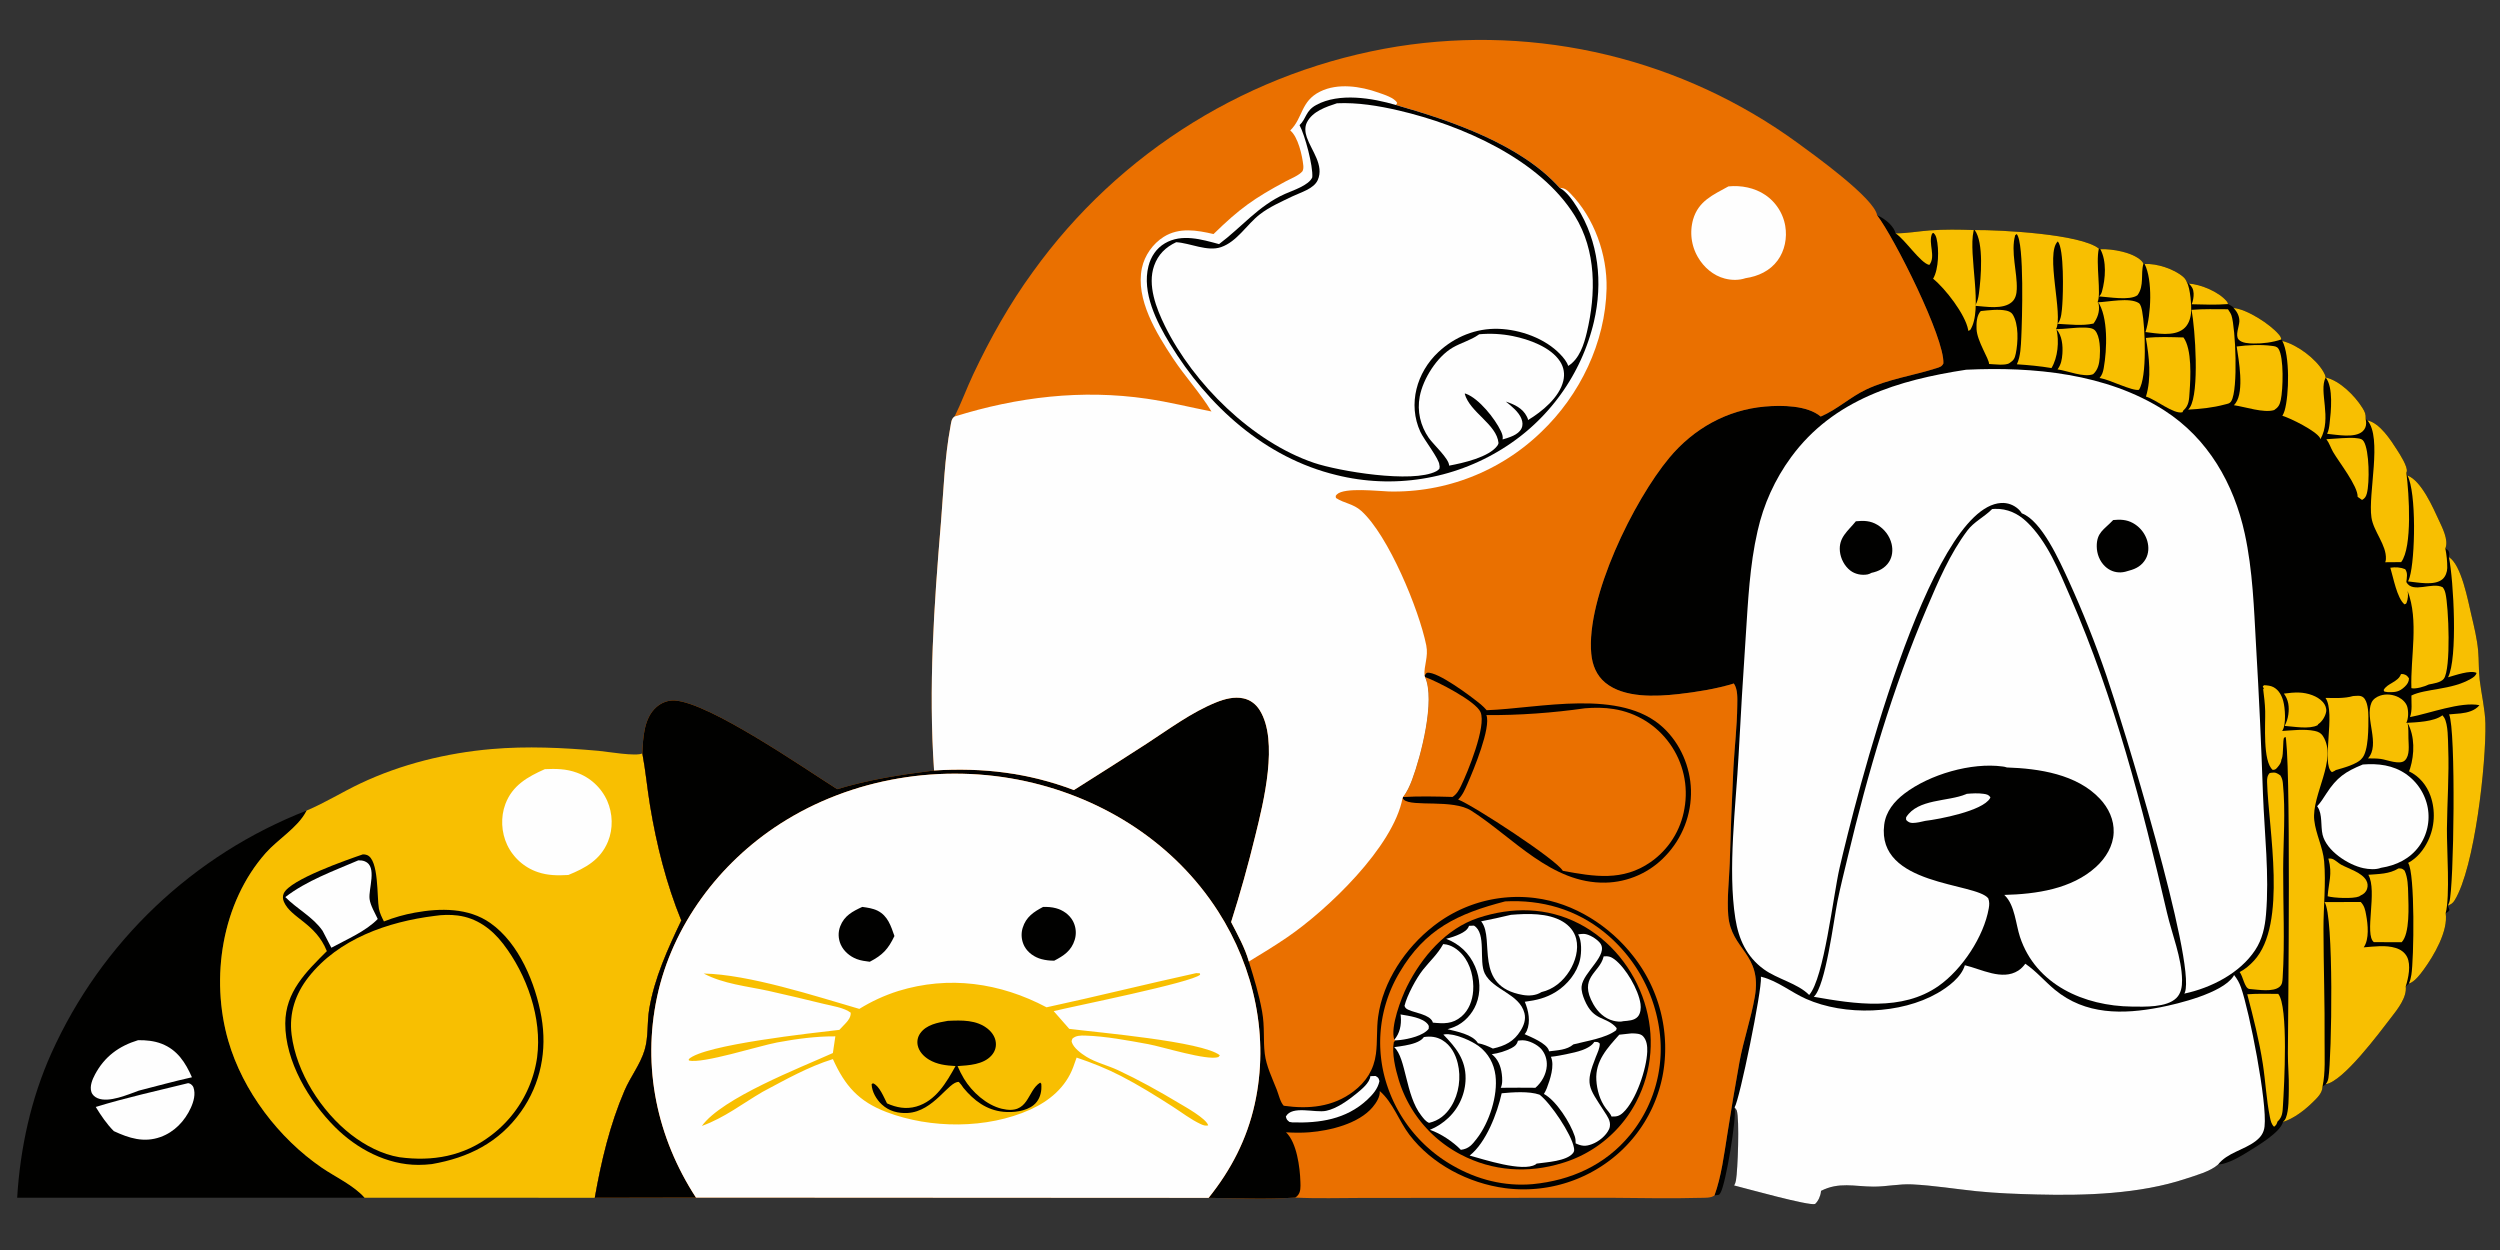
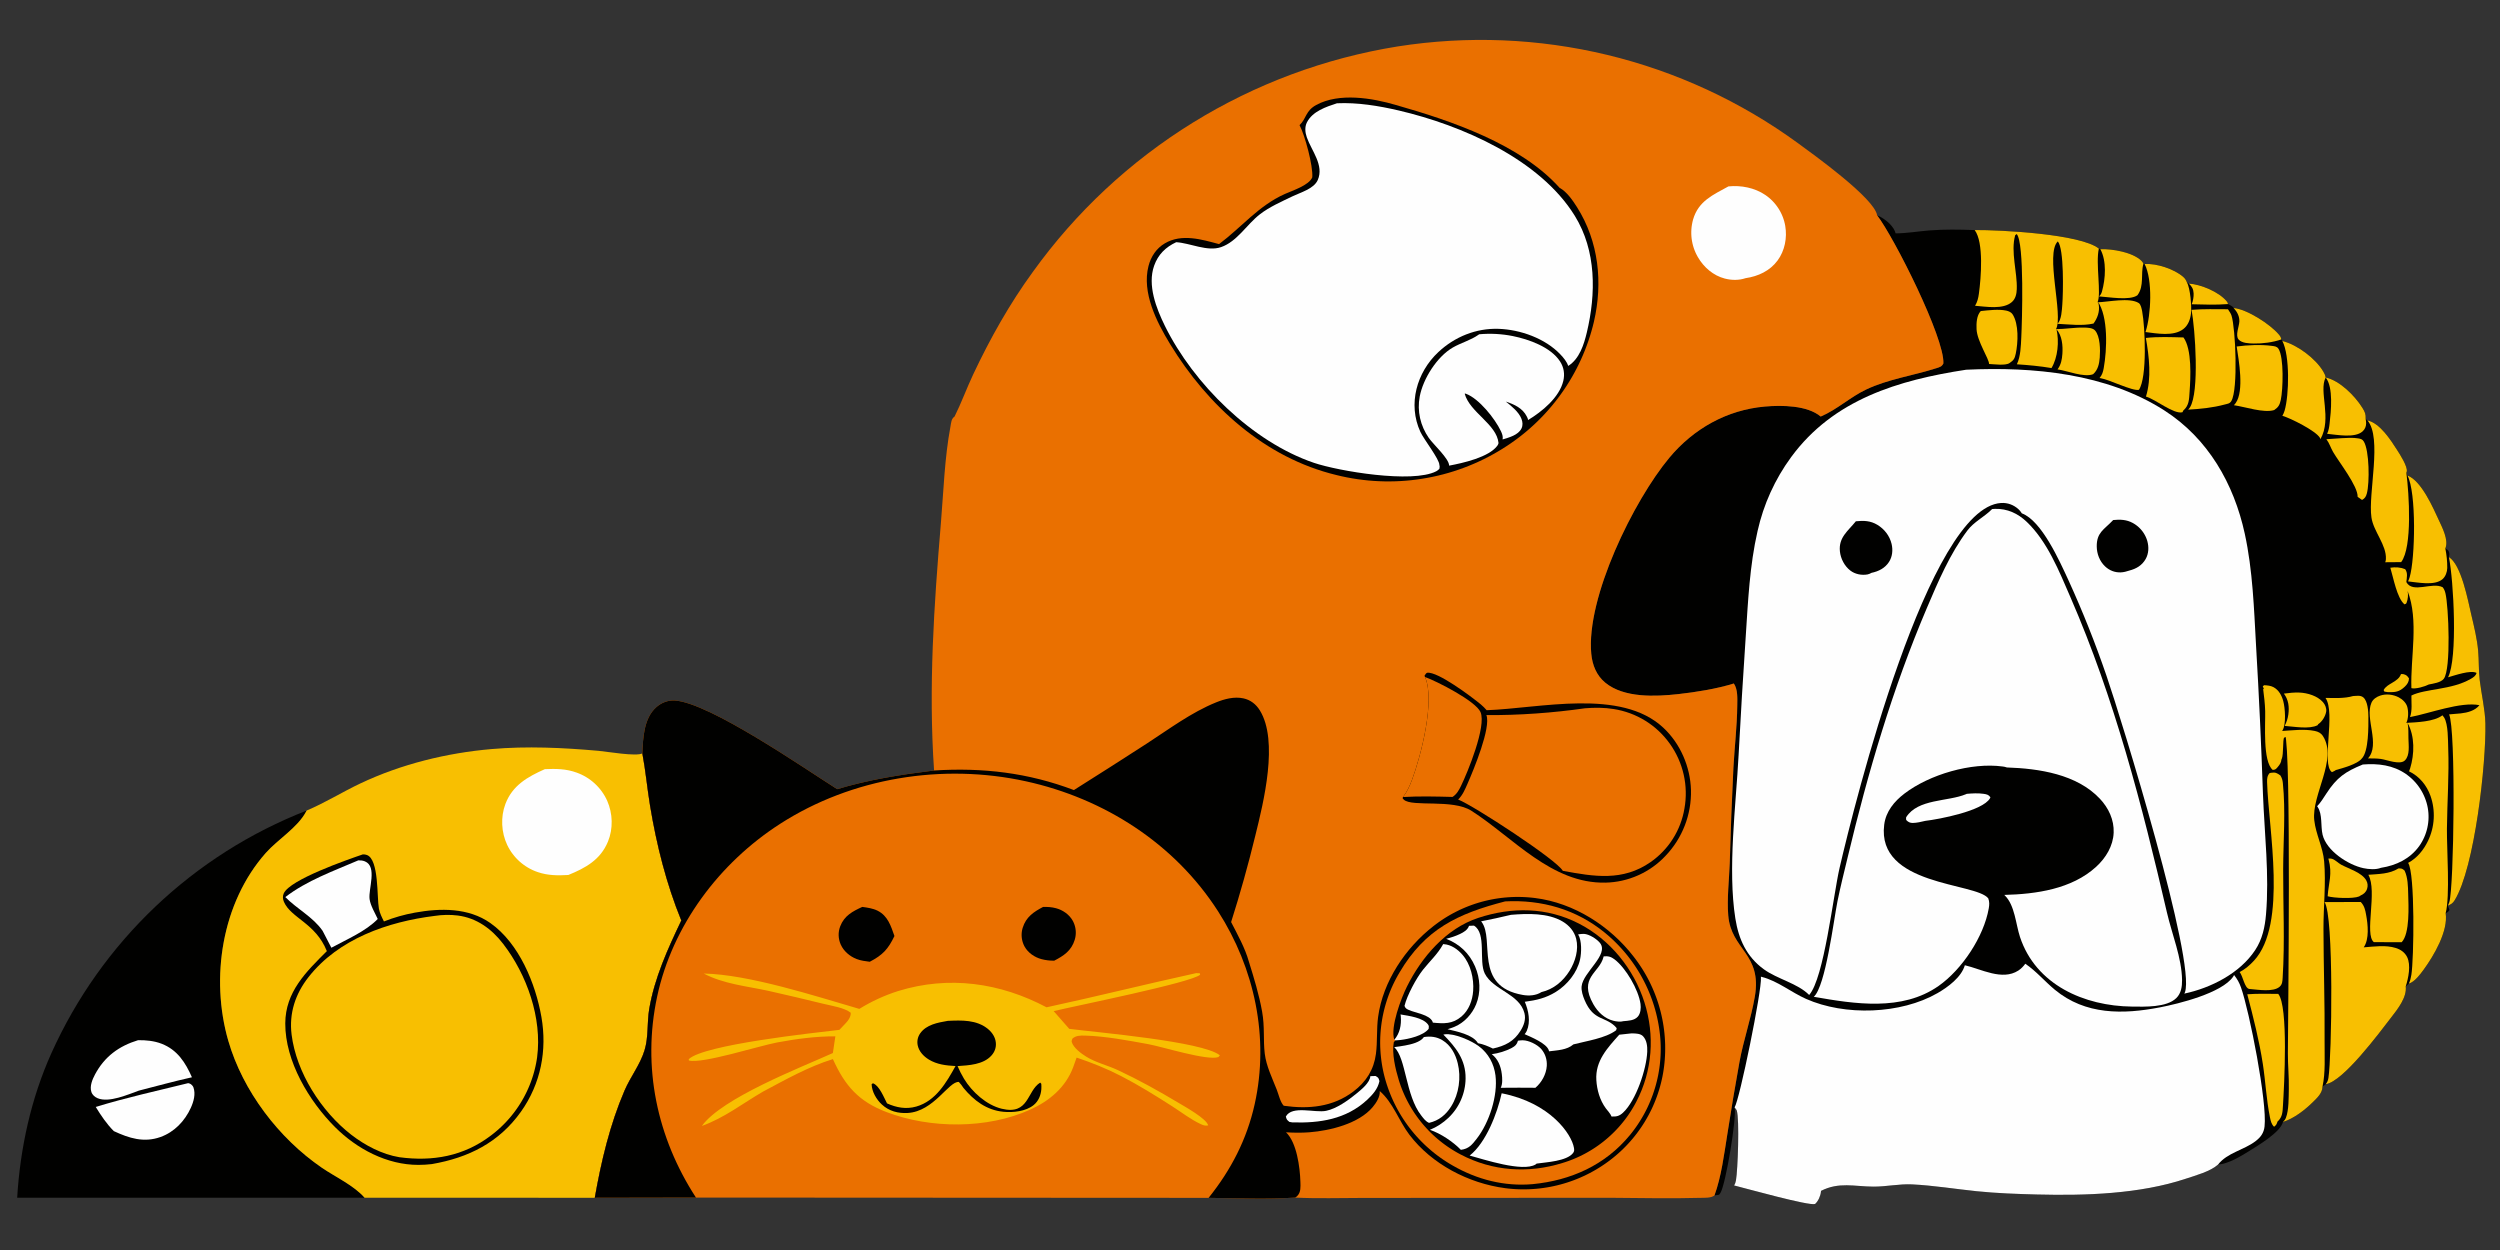
<svg xmlns="http://www.w3.org/2000/svg" height="360" width="720">
  <rect width="100%" height="100%" fill="#333333" stroke="none" />
  <path d="M14.051 979.971C16.49 939.415 25.375 898.802 42.05 861.676Q43.944 857.466 45.94 853.303Q47.935 849.14 50.031 845.027Q52.127 840.913 54.323 836.852Q56.518 832.791 58.811 828.784Q61.104 824.777 63.493 820.827Q65.883 816.877 68.368 812.986Q70.852 809.095 73.43 805.265Q76.009 801.435 78.679 797.67Q81.349 793.904 84.11 790.203Q86.871 786.503 89.721 782.871Q92.57 779.239 95.507 775.677Q98.444 772.115 101.467 768.626Q104.489 765.136 107.596 761.721Q110.702 758.305 113.89 754.966Q117.078 751.627 120.346 748.366Q123.614 745.106 126.96 741.925Q130.307 738.745 133.729 735.646Q137.151 732.548 140.648 729.533Q144.144 726.518 147.713 723.589Q151.281 720.661 154.92 717.819Q158.558 714.977 162.265 712.225Q165.971 709.473 169.743 706.811Q173.515 704.149 177.351 701.579Q181.186 699.01 185.083 696.534Q188.979 694.058 192.935 691.677Q196.89 689.297 200.902 687.013Q204.914 684.729 208.98 682.543Q213.047 680.357 217.165 678.27Q221.283 676.183 225.45 674.197Q229.618 672.21 233.832 670.326Q238.047 668.441 242.305 666.659Q246.564 664.877 250.865 663.199L250.412 664.072C243.379 677.325 227.409 686.61 217.421 697.902C181.446 738.574 171.955 800.299 186.788 851.574C198.678 892.676 228.12 931.332 263.304 955.4C274.413 962.999 289.481 969.853 298.334 979.984L14.051 979.971Z" transform="scale(0.352 0.352)" fill="#010100" />
  <path d="M153.987 886.203C154.403 886.314 154.968 886.44 155.384 886.621C156.463 887.089 157.831 888.468 158.232 889.575C160.22 895.058 158.451 901.298 156.122 906.413C151.196 917.227 142.625 926.242 131.3 930.285C117.673 935.149 105.554 931.25 93.109 925.451C87.237 919.553 82.678 912.75 78.341 905.692C103.106 898.049 128.826 892.441 153.987 886.203Z" transform="scale(0.352 0.352)" fill="#FEFEFE" />
  <path d="M112.973 851.059C119.43 850.96 126.226 851.626 132.284 853.987C145.146 859.001 151.721 869.338 157.039 881.404C142.495 884.657 128.061 888.636 113.62 892.327C104.645 895.537 89.197 902.401 79.952 898.578C77.618 897.613 75.607 895.908 74.779 893.456C73.198 888.772 75.604 883.092 77.783 879.014C85.57 864.439 97.323 855.841 112.973 851.059Z" transform="scale(0.352 0.352)" fill="#FEFEFE" />
  <path d="M250.865 663.199C265.956 656.826 280.041 647.999 294.859 640.99C328.232 625.204 365.317 616.075 402.048 612.882C431.356 610.335 460.46 611.739 489.702 614.315C496.203 614.888 520.921 619.159 525.56 616.393C528.231 630.613 529.522 645.03 531.883 659.298C537.153 691.139 545.196 723.216 557.429 753.131C546.363 776.387 535.486 800.014 531.166 825.621C529.287 836.76 530.679 848.4 527.369 859.27C523.775 871.074 515.858 880.989 511.016 892.223C498.977 920.16 491.92 950.145 486.629 979.994L298.334 979.984C289.481 969.853 274.413 962.999 263.304 955.4C228.12 931.332 198.678 892.676 186.788 851.574C171.955 800.299 181.446 738.574 217.421 697.902C227.409 686.61 243.379 677.325 250.412 664.072L250.865 663.199Z" transform="scale(0.352 0.352)" fill="#F8BF01" />
  <path d="M445.796 629.307C454.801 628.908 463.239 628.98 471.86 632.151Q472.885 632.517 473.89 632.934Q474.895 633.351 475.878 633.818Q476.861 634.285 477.819 634.801Q478.777 635.316 479.708 635.88Q480.639 636.443 481.541 637.052Q482.442 637.661 483.312 638.315Q484.182 638.969 485.018 639.665Q485.854 640.362 486.654 641.1Q487.454 641.837 488.216 642.614Q488.978 643.391 489.7 644.205Q490.422 645.02 491.102 645.869Q491.782 646.718 492.419 647.601Q493.055 648.483 493.647 649.397Q494.238 650.31 494.783 651.252Q495.328 652.194 495.825 653.162Q496.322 654.13 496.77 655.122C501.394 665.555 501.774 678.019 497.41 688.603C491.28 703.474 479.068 710.174 464.986 715.896C456.293 716.406 448.07 716.358 439.754 713.461Q438.75 713.114 437.765 712.718Q436.78 712.322 435.815 711.878Q434.851 711.434 433.909 710.943Q432.968 710.452 432.051 709.915Q431.135 709.378 430.247 708.796Q429.358 708.214 428.5 707.59Q427.641 706.965 426.814 706.299Q425.987 705.633 425.194 704.926Q424.401 704.22 423.644 703.475Q422.887 702.731 422.167 701.95Q421.448 701.169 420.768 700.353Q420.088 699.538 419.449 698.69Q418.81 697.841 418.213 696.963Q417.617 696.084 417.064 695.177Q416.512 694.27 416.005 693.337Q415.498 692.404 415.038 691.447C410.113 681.056 409.457 668.515 413.536 657.739C419.299 642.511 431.781 635.544 445.796 629.307Z" transform="scale(0.352 0.352)" fill="#FEFEFE" />
  <path d="M296.828 699.056C298.068 698.98 299.055 699.122 300.233 699.561C310.135 703.248 308.314 734.135 309.998 743.362C310.681 747.103 312.427 750.545 314.127 753.916Q320.256 751.488 326.596 749.681Q332.936 747.874 339.424 746.707C360.198 742.932 383.254 742.57 401.221 755.236C424.721 771.802 438.17 804.66 442.972 832.036C447.76 859.336 442.459 886.701 426.317 909.453C408.346 934.783 383.316 947.245 353.305 952.441C349.732 952.871 345.988 953.085 342.39 953.093C316.629 953.151 291.878 939.976 274.021 922.083C252.822 900.84 233.29 868.248 233.406 837.349C233.503 811.481 250.396 795.203 267.424 778.207C258.269 755.266 238.081 751.206 232.309 737.871C231.329 735.609 231.13 733.187 232.178 730.905C237.369 719.608 283.786 703.544 296.828 699.056Z" transform="scale(0.352 0.352)" fill="#010100" />
  <path d="M293.167 703.925C295.047 703.877 296.795 704.035 298.557 704.755C308.905 708.987 301.262 727.315 302.386 735.644C303.094 740.889 306.836 747.066 309.062 751.89C299.229 762.078 283.439 768.688 271.118 775.422L263.946 761.588C256.232 750.357 242.962 743.682 233.452 733.982C250.869 720.528 273.057 712.547 293.167 703.925Z" transform="scale(0.352 0.352)" fill="#FEFEFE" />
  <path d="M355.618 749.37C361.71 748.436 368.38 748.263 374.5 749.048C390.106 751.05 402.332 760.092 411.681 772.236C431.122 797.49 443.675 833.028 439.458 865.053Q439.291 866.233 439.094 867.409Q438.898 868.585 438.673 869.756Q438.448 870.926 438.194 872.091Q437.941 873.256 437.658 874.414Q437.376 875.573 437.066 876.724Q436.755 877.875 436.416 879.018Q436.078 880.161 435.711 881.295Q435.344 882.429 434.95 883.554Q434.556 884.679 434.134 885.794Q433.712 886.909 433.263 888.014Q432.814 889.118 432.338 890.211Q431.862 891.304 431.359 892.385Q430.856 893.466 430.327 894.534Q429.798 895.603 429.243 896.658Q428.688 897.713 428.107 898.754Q427.526 899.795 426.92 900.821Q426.313 901.848 425.682 902.859Q425.051 903.87 424.395 904.866Q423.739 905.861 423.059 906.84Q422.379 907.82 421.675 908.782Q420.971 909.744 420.244 910.688Q419.516 911.633 418.766 912.559Q418.016 913.486 417.243 914.394Q416.47 915.301 415.675 916.19Q414.88 917.078 414.064 917.947Q413.247 918.816 412.41 919.664Q411.573 920.513 410.714 921.34Q409.856 922.168 408.978 922.974Q408.1 923.781 407.203 924.565Q406.305 925.35 405.388 926.112Q404.472 926.874 403.537 927.614Q402.602 928.354 401.649 929.07C379.497 945.966 353.963 950.5 326.776 946.816C312.619 944.484 298.608 937.114 287.356 928.386C262.929 909.438 242.412 877.472 238.578 846.473C236.419 829.016 241.636 813.209 252.37 799.51C276.971 768.113 317.339 754.134 355.618 749.37Z" transform="scale(0.352 0.352)" fill="#F8BF01" />
  <path d="M1535.82 176.136C1541.26 178.398 1547.86 183.448 1550.29 188.988C1550.58 189.635 1550.79 190.257 1550.96 190.938C1560.08 190.919 1569.75 189.204 1578.9 188.508C1590.93 187.593 1602.88 187.794 1614.92 188.216L1615.63 188.212C1636.41 188.072 1702.43 191.383 1717.25 203.414L1718.45 203.881C1728.24 203.489 1744.99 206.387 1752.1 213.395C1752.84 214.127 1753.28 214.821 1753.72 215.754L1754.7 216.014C1764.54 215.381 1778.69 220.055 1786.07 226.375C1787.71 227.777 1788.6 229.132 1789.34 231.173L1790.83 232.02C1800.73 232.655 1815.31 238.733 1821.78 246.417C1822.52 247.304 1822.72 247.685 1822.9 248.788C1824.4 249.595 1826.71 250.449 1827.5 252.014C1838.47 252.974 1857.37 265.227 1864.5 273.664C1865.5 274.849 1866.46 276.138 1866.47 277.746L1867.37 278.981C1879.37 281.948 1894.38 293.101 1900.79 303.834C1901.74 305.426 1902.53 307.004 1902.83 308.848C1914.31 311.339 1926.7 323.806 1932.84 333.646C1935.05 337.187 1935.68 338.779 1935.54 342.835L1936.98 343.953C1947.18 346.179 1955.9 359.793 1961.27 368.169C1963.53 371.688 1970.27 382.077 1969.12 386.025C1969.04 386.303 1968.93 386.572 1968.83 386.845L1969.69 389.022C1981.17 393.246 1990.77 415.599 1995.64 426.069C1998.4 431.989 2003.23 441.497 2000.98 448.055C2000.9 448.286 2000.8 448.51 2000.72 448.737C2002.51 449.883 2003.39 450.051 2003.91 452.204C2004.2 453.416 2003.91 454.594 2003.65 455.787C2013.9 462.133 2019.22 491.301 2022.08 503.434C2024.3 512.871 2026.69 522.676 2027.57 532.327C2028.3 540.379 2027.89 548.547 2028.87 556.568C2030.26 568.006 2033.25 580.471 2033.5 591.87C2034.2 624.215 2024.81 709.979 2008.29 736.696C2006.85 739.017 2005.35 739.96 2002.84 740.958L2004.08 744.575C2003.09 746.039 2002.61 746.435 2000.99 747.121C2003.21 761.746 1991.33 781.945 1983 793.343C1980 797.439 1975.73 803.207 1970.83 804.846L1968.31 807.073C1969.44 815.882 1961.8 825.528 1956.63 832.199C1947.02 844.62 1917.26 884.94 1902.88 887.071L1900.23 889.052C1900.18 894.401 1895.67 898.479 1892.07 902.003C1885.62 908.331 1876.56 915.296 1867.87 917.968C1865.91 926.337 1847.19 937.43 1840.06 941.865C1833.02 946.247 1823.15 952.25 1814.74 952.855C1808.47 958.489 1796.26 961.79 1788.35 964.422C1750.7 976.951 1706.01 978.345 1666.62 977.318C1650.24 976.89 1633.7 976.316 1617.39 974.646C1599.74 972.84 1582.11 969.904 1564.39 969.04C1553.83 968.526 1543.24 970.955 1532.67 970.883C1517.15 970.776 1504.55 966.871 1489.91 974.369C1489.9 974.585 1489.89 974.802 1489.87 975.017C1489.58 978.388 1487.62 982.867 1485.06 985.076C1480.25 986.83 1428.43 972.318 1418.78 969.907C1419.67 968.532 1420.05 967.281 1420.34 965.666C1421.82 957.41 1423.32 915.913 1420.98 908.589C1420.76 907.885 1419.66 906.71 1419.2 906.057C1421.15 913.952 1411.95 968.99 1407.66 975.977C1407.32 976.528 1406.94 977.016 1406.52 977.501L1402.74 978.116C1408.36 962.674 1410.64 944.388 1413.25 928.172Q1417.86 898.366 1423.24 868.689C1426.56 850.798 1432.62 833.502 1435.74 815.619C1441.95 780.122 1416.28 777.389 1414.01 748.853C1412.91 735.147 1414.73 720.186 1415.23 706.364Q1416.32 667.165 1418.25 627.998C1419.2 611.12 1421.23 594.105 1421.4 577.211C1421.45 571.541 1421.94 564.015 1418.59 559.214C1404.84 563.564 1387.32 566.344 1373.01 567.921C1354.54 569.959 1328.71 571.172 1313.4 558.557C1306.16 552.589 1302.81 544.085 1301.95 534.915C1297.63 489.026 1336.55 409.591 1365.9 374.422C1385.72 350.683 1413.03 335.339 1444.03 332.633C1457.84 331.428 1478.7 331.584 1489.68 340.826C1503.2 335.024 1513.76 324.901 1526.84 318.7C1544.94 310.117 1565.45 307.313 1584.41 301.218C1587.15 300.338 1588.71 299.965 1590.04 297.396C1591.15 276.644 1549.97 194.634 1535.82 176.136Z" transform="scale(0.352 0.352)" fill="#010100" />
  <path d="M1964.45 551.499C1965.16 551.484 1965.92 551.431 1966.62 551.627C1969.05 552.317 1969.71 553.113 1971 555.099C1970.89 557.919 1969.57 559.913 1967.58 561.81C1963.03 566.141 1959.85 566.43 1953.75 566.301L1950.9 565.86L1950.23 564.61C1953.27 558.874 1962.13 558.223 1964.45 551.499Z" transform="scale(0.352 0.352)" fill="#F8BF01" />
  <path d="M1790.83 232.02C1800.73 232.655 1815.31 238.733 1821.78 246.417C1822.52 247.304 1822.72 247.685 1822.9 248.788C1812.98 249.548 1803.11 249.21 1793.18 248.937C1794.31 246.446 1794.91 242.821 1794.78 240.086C1794.61 236.529 1793.4 234.403 1790.83 232.02Z" transform="scale(0.352 0.352)" fill="#F8BF01" />
  <path d="M1827.5 252.014C1838.47 252.974 1857.37 265.227 1864.5 273.664C1865.5 274.849 1866.46 276.138 1866.47 277.746C1859.31 280.146 1851.54 281.161 1844 281.054C1840.23 281 1834.32 280.848 1831.61 277.818C1828.68 274.528 1831.98 267.211 1832.19 263.132C1832.39 259.179 1830.62 255.466 1828.03 252.596L1827.5 252.014Z" transform="scale(0.352 0.352)" fill="#F8BF01" />
  <path d="M1905.01 702.498C1905.97 702.393 1906.99 702.362 1907.93 702.636C1910.57 703.404 1913.04 706.137 1915.51 707.474C1921.75 710.859 1932.38 713.85 1936.03 720.316C1937.26 722.481 1937.48 724.954 1936.68 727.307C1935.76 730.032 1933.91 731.549 1931.37 732.7C1931.05 732.921 1930.56 733.303 1930.17 733.464C1925.28 735.506 1909.41 734.766 1904.44 733.305C1905.2 722.148 1908.48 715.149 1905.18 703.079C1905.13 702.884 1905.06 702.692 1905.01 702.498Z" transform="scale(0.352 0.352)" fill="#F8BF01" />
  <path d="M1868.63 567.499C1872.9 566.929 1877.08 566.463 1881.4 566.65C1888.05 566.939 1896.14 569.364 1900.66 574.552C1902.42 576.579 1903.66 579.481 1903.24 582.212C1902.65 585.994 1899.92 590.41 1896.74 592.501L1896.2 593.364C1889.42 596.829 1876.84 594.48 1869.26 593.916C1870.84 590.854 1871.78 588.046 1872.27 584.619C1873.14 578.427 1872.45 572.56 1868.63 567.499Z" transform="scale(0.352 0.352)" fill="#F8BF01" />
  <path d="M1609.21 649.5C1613.71 649.11 1618.44 648.841 1622.92 649.494C1625.46 649.863 1627.03 650.174 1628.52 652.304C1628.41 652.58 1628.34 652.875 1628.19 653.132C1622.14 663.59 1586.32 670.309 1575.23 671.62C1571.94 672.389 1568.34 673.282 1564.96 673.331C1562.88 673.361 1561.3 672.623 1559.86 671.156C1559.29 670.572 1559.56 669.485 1559.57 668.683C1569.17 653.386 1593.7 656.016 1608.53 649.796C1608.76 649.699 1608.99 649.598 1609.21 649.5Z" transform="scale(0.352 0.352)" fill="#FEFEFE" />
  <path d="M1916.05 358.5C1920.24 358.255 1925.28 357.967 1929.41 358.669C1931.46 359.018 1932.85 359.319 1934.02 361.226C1938.61 368.683 1938.83 395.068 1936.53 403.658C1935.82 406.327 1934.97 407.719 1932.59 409.05L1928.97 406.501C1929.32 397.839 1913.68 378.043 1908.88 369.775C1906.87 366.303 1905.87 362.586 1903.39 359.35L1916.05 358.5Z" transform="scale(0.352 0.352)" fill="#F8BF01" />
  <path d="M1902.83 308.848C1914.31 311.339 1926.7 323.806 1932.84 333.646C1935.05 337.187 1935.68 338.779 1935.54 342.835C1935.76 343.982 1935.92 345.135 1935.92 346.305C1935.92 348.925 1934.97 351.198 1933 352.97C1926.69 358.65 1911.88 355.667 1903.98 354.934C1905.3 352.316 1905.71 349.348 1906.04 346.47C1907.16 336.746 1909.28 316.938 1902.83 308.848Z" transform="scale(0.352 0.352)" fill="#F8BF01" />
  <path d="M1718.45 203.881C1728.24 203.489 1744.99 206.387 1752.1 213.395C1752.84 214.127 1753.28 214.821 1753.72 215.754C1751.27 224.126 1754.59 233.823 1748.83 241.543C1742.61 246.164 1725.06 242.958 1717.38 242.516C1718.72 241.297 1719.32 240.191 1719.8 238.463C1722.69 228.071 1723.74 213.536 1718.45 203.881Z" transform="scale(0.352 0.352)" fill="#F8BF01" />
  <path d="M1620.61 254.5C1627.13 253.839 1635.05 252.8 1641.49 254.131C1643.35 254.517 1645.51 255.439 1646.59 257.066C1651.88 265.055 1651.17 280.258 1649.25 289.401C1648.42 293.351 1647.56 294.785 1644.23 297.002C1640.97 299.363 1631.46 297.961 1627.42 297.808C1627.5 293.707 1617.6 279.17 1617.18 269.301C1616.98 264.522 1617.19 258.154 1620.61 254.5Z" transform="scale(0.352 0.352)" fill="#F8BF01" />
  <path d="M1962.46 710.499C1965.21 710.58 1965.34 710.544 1967.4 712.329C1970.09 718.141 1970.17 725.097 1970.34 731.405C1970.59 740.87 1971.88 763.667 1965 770.917L1942.24 770.833C1934.28 764.552 1945.33 728.978 1937.73 715.729C1946.38 715.026 1954.84 715.203 1962.46 710.499Z" transform="scale(0.352 0.352)" fill="#F8BF01" />
  <path d="M1754.7 216.014C1764.54 215.381 1778.69 220.055 1786.07 226.375C1787.71 227.777 1788.6 229.132 1789.34 231.173C1792.02 235.639 1793.27 250.961 1792.65 256.31C1792.09 261.219 1790.39 266.108 1786.36 269.227C1778.3 275.456 1764.76 272.818 1755.4 271.686C1755.44 271.548 1755.5 271.412 1755.54 271.273C1759.95 257.536 1761.4 229.228 1754.7 216.014Z" transform="scale(0.352 0.352)" fill="#F8BF01" />
  <path d="M1925.23 569.5C1928.12 569.402 1931.28 568.621 1933.66 570.633C1937.25 573.655 1937.76 582.113 1937.77 586.455C1937.79 594.27 1938.11 614.887 1932.35 620.629C1928.84 625.24 1916.73 628.465 1911.16 630.023C1910.28 630.767 1909 631.238 1907.96 631.755C1898.93 625.34 1911.28 583.43 1902.67 571.01C1910.18 571.082 1917.97 571.61 1925.23 569.5Z" transform="scale(0.352 0.352)" fill="#F8BF01" />
  <path d="M1830.01 283.5C1838.85 282.283 1850.08 281.795 1858.95 283.008C1861.09 283.302 1862.91 283.406 1864.21 285.38C1868.79 292.381 1867.93 318.643 1866.11 327.153C1865.23 331.24 1864.15 333.211 1860.7 335.501C1852.17 338.159 1836.83 332.797 1827.75 331.55C1828.28 330.99 1828.75 330.432 1829.19 329.8C1836.29 319.768 1831.72 294.795 1830.01 283.5Z" transform="scale(0.352 0.352)" fill="#F8BF01" />
  <path d="M1969.69 389.022C1981.17 393.246 1990.77 415.599 1995.64 426.069C1998.4 431.989 2003.23 441.497 2000.98 448.055C2000.9 448.286 2000.8 448.51 2000.72 448.737C2001.74 453.712 2002.38 459.668 2002.3 464.733C2002.25 467.951 2000.9 471.714 1998.43 473.862C1991.98 479.484 1978.16 476.479 1970.21 475.697C1970.73 474.575 1971.19 473.44 1971.54 472.254C1976.05 457.272 1977.2 402.735 1969.69 389.022Z" transform="scale(0.352 0.352)" fill="#F8BF01" />
  <path d="M1755.7 276.5C1765.86 275.362 1776.29 275.838 1786.49 276.095C1793.55 285.83 1792.29 309.165 1791.49 320.54C1791.06 326.686 1791.18 331.686 1786.31 335.912L1785.66 337.297C1778.49 339.152 1763.75 326.736 1755.77 324.476C1760.44 309.498 1758.4 291.67 1755.7 276.5Z" transform="scale(0.352 0.352)" fill="#F8BF01" />
  <path d="M1867.37 278.981C1879.37 281.948 1894.38 293.101 1900.79 303.834C1901.74 305.426 1902.53 307.004 1902.83 308.848C1896.89 320.12 1908.25 342.229 1898.53 359.336C1898.43 359.017 1898.34 358.607 1898.17 358.304C1894.94 352.538 1873.83 342.007 1867.4 340.219C1868.12 338.87 1868.78 337.481 1869.21 336.006C1872.95 323.307 1873.62 290.827 1867.37 278.981Z" transform="scale(0.352 0.352)" fill="#F8BF01" />
  <path d="M1838.67 813.5C1847.07 812.859 1855.59 813.149 1864.01 813.18C1872.47 823.209 1868.88 888.186 1867.89 904.288C1867.56 909.608 1867.6 913.917 1863.44 917.611C1862.64 919.938 1862.51 920.367 1860.62 921.898C1858.43 919.894 1857.82 917.046 1857.24 914.223C1854.29 899.795 1853.65 885.031 1851.41 870.522C1848.47 851.423 1843.59 832.186 1838.67 813.5Z" transform="scale(0.352 0.352)" fill="#F8BF01" />
-   <path d="M1550.96 190.938C1560.08 190.919 1569.75 189.204 1578.9 188.508C1590.93 187.593 1602.88 187.794 1614.92 188.216C1614.86 188.476 1614.8 188.735 1614.74 188.996C1610.28 208.744 1622.85 253.25 1612 269.977L1610.45 270.757L1610.29 269.786C1608.03 257.358 1591.62 236.061 1581.62 228.042C1586.28 220.381 1586.58 203.742 1584.43 195.086C1583.98 193.266 1583.35 191.895 1581.96 190.583C1581.28 190.864 1580.92 190.792 1580.64 191.517C1577.58 199.31 1584.05 209.807 1578.54 216.764C1571.37 215.386 1558.96 196.235 1550.96 190.938Z" transform="scale(0.352 0.352)" fill="#F8BF01" />
  <path d="M1857.01 632.499Q1857.63 632.367 1858.26 632.265C1861.71 631.702 1863.06 632.521 1865.76 634.444C1867 636.472 1867.54 638.248 1867.78 640.604C1870.16 663.885 1868.12 687.801 1868.05 711.17C1867.96 740.891 1869.49 770.182 1867.63 799.941C1867.44 802.901 1867.39 805.457 1865.02 807.449C1859.84 811.827 1847.54 809.739 1841.24 809.236C1840.92 809.203 1840.59 809.196 1840.27 809.137C1836.42 808.421 1835.21 798.778 1832.44 795.301C1836.84 793.091 1840.92 789.549 1844.22 785.944C1871.69 755.993 1855.97 678.38 1854.89 639.883C1854.81 637.092 1855 634.632 1857.01 632.499Z" transform="scale(0.352 0.352)" fill="#F8BF01" />
  <path d="M1955.72 464.499C1959.91 463.871 1963.92 464.1 1967.86 465.687C1970.19 468.866 1969.19 472.452 1968.83 476.259C1974 485.844 1989.98 475.892 1998.58 480.493C1999.8 482.042 2000.37 483.561 2000.83 485.459C2003.41 496.16 2005.52 547.291 1999.5 555.315C1997.12 558.48 1990.77 559.31 1987.21 560.025C1984.17 561.65 1976.2 564.011 1972.96 563.031C1972.12 537.624 1979.22 507.783 1969.85 483.499C1970.51 486.664 1970.17 490.236 1968.99 493.227C1968.6 494.204 1968.2 494.079 1967.27 494.456C1961.09 489.226 1958.16 472.408 1955.72 464.499Z" transform="scale(0.352 0.352)" fill="#F8BF01" />
  <path d="M1793.09 253.5C1802.94 252.682 1812.97 253.019 1822.85 253.021C1822.94 253.142 1823.03 253.261 1823.11 253.385C1823.25 253.59 1823.38 253.803 1823.52 254.008C1824.46 255.392 1825.29 256.693 1825.81 258.303C1829.06 268.502 1831.32 318.652 1825.64 328.119C1824.3 330.357 1822.53 330.328 1820.18 330.978C1810.43 333.603 1800.36 334.614 1790.3 335.151C1790.85 334.564 1791.31 334.038 1791.74 333.361C1799.68 320.936 1796.05 269.281 1793.09 253.5Z" transform="scale(0.352 0.352)" fill="#F8BF01" />
  <path d="M1936.98 343.953C1947.18 346.179 1955.9 359.793 1961.27 368.169C1963.53 371.688 1970.27 382.077 1969.12 386.025C1969.04 386.303 1968.93 386.572 1968.83 386.845C1968.86 387.034 1968.89 387.222 1968.91 387.412C1970.98 403.579 1973.96 447.553 1964.59 459.917L1951.56 460.021C1951.88 459.143 1952.05 458.398 1952.1 457.451C1952.7 445.851 1941.98 434.964 1940.27 423.4C1937.38 403.862 1949.29 358.204 1936.98 343.953Z" transform="scale(0.352 0.352)" fill="#F8BF01" />
  <path d="M2002.94 554.155C2010.97 538.684 2007.54 475.048 2003.65 455.787C2013.9 462.133 2019.22 491.301 2022.08 503.434C2024.3 512.871 2026.69 522.676 2027.57 532.327C2028.3 540.379 2027.89 548.547 2028.87 556.568C2030.26 568.006 2033.25 580.471 2033.5 591.87C2034.2 624.215 2024.81 709.979 2008.29 736.696C2006.85 739.017 2005.35 739.96 2002.84 740.958C2003.26 740.077 2003.63 739.186 2003.94 738.258C2007.79 726.785 2009.49 596.373 2003.79 584.508Q2008.58 584.19 2013.36 583.687C2018.89 583.06 2025.04 581.493 2028.64 576.959C2013.38 573.893 1987.53 583.808 1971.84 586.713C1973.82 580.925 1972.88 575.092 1972.97 569.07C1984.41 563.336 2005.63 564.643 2021.51 555.458C2023.68 554.208 2025.62 553 2026.26 550.559C2021.34 547.982 2008.43 552.641 2002.94 554.155Z" transform="scale(0.352 0.352)" fill="#F8BF01" />
  <path d="M1933.23 625.5C1945.62 624.515 1957.95 625.957 1968.44 633.246Q1969.31 633.85 1970.15 634.496Q1971 635.142 1971.8 635.829Q1972.61 636.515 1973.39 637.241Q1974.16 637.966 1974.9 638.728Q1975.64 639.491 1976.34 640.289Q1977.04 641.086 1977.7 641.917Q1978.36 642.749 1978.97 643.611Q1979.59 644.473 1980.17 645.365Q1980.74 646.257 1981.27 647.176Q1981.8 648.094 1982.29 649.038Q1982.77 649.982 1983.21 650.948Q1983.65 651.915 1984.04 652.901Q1984.43 653.888 1984.77 654.893Q1985.11 655.897 1985.41 656.918Q1985.7 657.938 1985.94 658.971Q1986.18 660.004 1986.37 661.048Q1986.55 662.057 1986.67 663.074Q1986.8 664.09 1986.88 665.112Q1986.96 666.133 1986.98 667.158Q1987.01 668.182 1986.99 669.206Q1986.96 670.23 1986.89 671.252Q1986.81 672.274 1986.69 673.291Q1986.56 674.308 1986.39 675.317Q1986.22 676.327 1985.99 677.326Q1985.77 678.326 1985.49 679.314Q1985.22 680.301 1984.9 681.274Q1984.58 682.247 1984.21 683.203Q1983.84 684.159 1983.43 685.095Q1983.01 686.032 1982.55 686.947Q1982.09 687.861 1981.58 688.753Q1981.08 689.644 1980.53 690.509Q1979.98 691.374 1979.39 692.211C1971.87 702.672 1960.57 708.076 1948.1 710.029C1943.85 711.709 1937.99 711.235 1933.62 710.297C1921.21 707.636 1903.45 696.108 1900.3 682.958C1898.61 675.925 1900.35 666.243 1896.2 660.148C1896.08 659.977 1895.96 659.813 1895.83 659.645C1898.77 656.665 1901.12 652.717 1903.42 649.21C1912.03 636.032 1918.78 631.425 1933.23 625.5Z" transform="scale(0.352 0.352)" fill="#FEFEFE" />
  <path d="M1901.88 738.073L1931.52 737.986C1934.53 741.138 1935.17 744.412 1935.93 748.586C1937.35 756.381 1938.67 768.323 1933.95 775.103C1942.49 774.471 1951.89 773.022 1960.22 775.636C1964.18 776.879 1967.56 779.222 1969.45 782.998C1972.73 789.585 1970.52 800.36 1968.31 807.073C1969.44 815.882 1961.8 825.528 1956.63 832.199C1947.02 844.62 1917.26 884.94 1902.88 887.071C1904.14 885.381 1904.74 884.068 1905.07 881.982C1907.84 864.736 1909.64 748.615 1901.88 738.073Z" transform="scale(0.352 0.352)" fill="#F8BF01" />
  <path d="M1937.45 620.515C1947.74 609.019 1934.71 587.811 1940.27 574.983C1941.56 572.012 1944.46 570.124 1947.45 569.128C1952.37 567.483 1958.01 568.179 1962.59 570.543C1965.66 572.131 1968.74 575.066 1969.64 578.502C1970.62 582.251 1970.59 587.98 1968.79 591.451C1977.23 590.946 1991.5 590.568 1998.36 585.252C1998.88 585.858 1999.35 586.425 1999.77 587.107C2003.13 592.62 2002.85 605.587 2003.08 611.939C2003.92 633.978 2002.24 656.003 2002.03 678.033C2001.87 694.488 2004.69 733.489 2000.99 747.121C2003.21 761.746 1991.33 781.945 1983 793.343C1980 797.439 1975.73 803.207 1970.83 804.846C1971.96 802.564 1972.52 800.1 1972.93 797.598C1975.02 784.923 1976.05 714.212 1970.27 706C1977.59 702.118 1983.01 695.39 1986.55 687.988Q1987.06 686.924 1987.52 685.835Q1987.98 684.747 1988.38 683.638Q1988.78 682.529 1989.13 681.401Q1989.48 680.273 1989.78 679.13Q1990.07 677.987 1990.31 676.83Q1990.55 675.674 1990.73 674.507Q1990.91 673.34 1991.03 672.166Q1991.15 670.992 1991.22 669.813Q1991.29 668.634 1991.29 667.454Q1991.3 666.273 1991.25 665.094Q1991.2 663.914 1991.09 662.739Q1990.99 661.563 1990.82 660.394Q1990.66 659.225 1990.44 658.065Q1990.21 656.906 1989.94 655.759Q1989.66 654.611 1989.32 653.479Q1988.99 652.347 1988.6 651.232C1985.51 642.52 1979.43 635.088 1971.02 631.086C1971.37 630.269 1971.68 629.51 1971.94 628.658C1975.51 616.927 1975.86 602.382 1969.85 591.533C1970.68 595.636 1970.45 600.124 1970.54 604.317C1970.65 609.772 1971.9 617.919 1967.66 622.133C1963.63 626.143 1952.86 621.617 1947.99 620.954C1944.54 620.484 1940.93 620.521 1937.45 620.515Z" transform="scale(0.352 0.352)" fill="#F8BF01" />
  <path d="M1866.62 621.417C1866.49 623.809 1865.29 625.539 1863.75 627.366C1862.28 629.102 1861.91 629.772 1859.54 629.941C1851.14 623.02 1853.62 591.995 1853.33 581.754C1853.17 575.726 1852.42 569.75 1851.67 563.772L1852.26 563.781L1851.37 561.415L1852.59 560.625C1855.23 560.806 1857.79 560.956 1860.16 562.237C1864.49 564.574 1866.87 569.015 1868.12 573.622C1869.63 579.218 1870.63 592.493 1867.53 597.562C1867.42 597.738 1867.3 597.903 1867.18 598.073C1875.69 597.563 1885.42 596.279 1893.83 598.03C1896.82 598.651 1898.99 599.741 1900.65 602.343C1912.78 621.369 1891.17 650.266 1893.49 671.128C1894.76 682.52 1900.57 693.221 1901.57 704.647C1903.15 722.815 1900.99 741.627 1901.02 759.907C1901.09 790.705 1902.17 821.474 1901.94 852.284C1901.86 863.901 1902.75 877.689 1900.23 889.052C1900.18 894.401 1895.67 898.479 1892.07 902.003C1885.62 908.331 1876.56 915.296 1867.87 917.968C1868.95 916.946 1869.77 915.921 1870.31 914.52C1872.78 908.169 1872.51 897.817 1872.67 891.001C1872.89 881.232 1871.86 871.471 1871.9 861.7C1872.03 833.4 1874.7 613.1 1869.54 600.579C1869.79 601.34 1870.72 602.192 1870.29 602.861C1870.19 603.015 1868.99 603.403 1868.84 603.579C1867.59 605.004 1868.48 617.246 1866.9 620.848C1866.81 621.04 1866.71 621.227 1866.62 621.417Z" transform="scale(0.352 0.352)" fill="#F8BF01" />
  <path d="M1615.63 188.212C1636.41 188.072 1702.43 191.383 1717.25 203.414C1714.46 215.244 1719.48 240.665 1716.12 247.34C1724.98 247.087 1742.36 243.152 1749.89 247.947C1751.66 249.073 1752.31 252.861 1752.68 254.774C1755.09 267.307 1756.92 308.902 1750.02 318.953C1744.75 320.162 1725.83 310.562 1718.69 309.435C1718.4 309.389 1718.11 309.349 1717.81 309.306C1719.96 306.728 1720.67 304.33 1721.24 301.111C1723.91 286.289 1725.09 259.271 1716.32 246.558C1716.73 247.486 1717.01 248.385 1717.17 249.396C1718.04 254.942 1716.1 260.308 1712.88 264.712C1703.71 266.828 1692.76 265.385 1683.39 264.944C1686.7 261.61 1686.97 253.892 1687.33 249.338C1688.06 240.045 1688.89 203.586 1683.68 197.508C1673.15 207.39 1688.37 257.89 1682.19 269.308C1689.86 269.235 1697.53 267.85 1705.19 268.018C1707.92 268.078 1712.13 268.153 1714.08 270.338C1718.39 275.164 1718.45 286.272 1717.97 292.555C1717.57 297.68 1716.53 302.679 1712.53 306.176C1705.02 309.058 1691.58 303.363 1683.44 302.226C1686.3 298.396 1687.09 294.127 1687.41 289.436C1687.86 282.793 1687.18 274.647 1682.61 269.469C1684.85 279.293 1683.72 292.458 1678.49 301.135C1669 299.53 1659.76 298.71 1650.17 298.054C1653.24 291.624 1653.43 283.074 1653.78 276.047C1654.41 263.475 1656.4 198.515 1650.04 191.497L1648.8 192.443C1644.94 205.979 1650.62 222.664 1650.08 236.668C1649.94 240.486 1649.11 244.438 1646.12 247.089C1638.93 253.465 1624.86 250.853 1615.97 250.184C1617.86 246.975 1618.6 243.924 1619.1 240.249C1620.81 227.727 1623.29 198.316 1615.63 188.212Z" transform="scale(0.352 0.352)" fill="#F8BF01" />
  <path d="M1629.9 416.499C1630.67 416.419 1631.44 416.367 1632.22 416.345C1642.37 416.056 1651.03 420.088 1658.28 427.005C1675.17 443.107 1684.86 467.604 1694.01 488.661C1730.09 571.697 1752.59 658.697 1772.95 746.61C1777.02 764.184 1785.12 783.82 1785.32 801.862C1785.39 807.16 1784.59 812.714 1780.65 816.583C1772.63 824.442 1754.68 823.678 1744.2 823.563C1705.45 823.138 1665.65 805.84 1652.71 766.58C1649.27 756.154 1648.52 740.765 1640.4 732.74L1639.85 732.205C1665.76 731.576 1695.05 727.461 1714.98 709.243C1722.92 701.982 1728.94 692.207 1729.36 681.228C1729.76 670.717 1725.2 661.105 1718.11 653.546C1699.24 633.407 1668.18 628.778 1642.01 627.922C1640.87 627.492 1639.78 627.293 1638.58 627.13C1612.85 623.636 1578.73 633.634 1558.18 649.298C1549.78 655.705 1542.98 663.985 1541.62 674.758C1535.27 725.018 1616.72 721.981 1626.76 735.02C1627.81 737.831 1627.69 740.244 1627.18 743.157C1623.19 766.273 1605.23 793.323 1586.05 806.736C1556.17 827.641 1517.52 821.432 1484 815.557C1493.65 807.032 1500.31 752.711 1503.39 737.393C1505.81 725.399 1508.84 713.52 1511.68 701.62C1528.3 632.001 1548.46 563.329 1576.55 497.399C1585.84 475.596 1595.36 453.2 1609.63 434.122C1614.98 426.969 1623.16 423.174 1629.43 416.978C1629.58 416.82 1629.74 416.659 1629.9 416.499Z" transform="scale(0.352 0.352)" fill="#FEFEFE" />
  <path d="M1607.61 789.749C1621.04 792.87 1638.14 802.599 1651.31 794.128C1653.51 792.717 1655.56 790.646 1657.05 788.508C1665.98 794.524 1672.99 802.978 1681.27 809.817C1706.23 830.445 1736.88 830.071 1767.26 824.204C1782.47 821.266 1817.97 812.546 1827.16 799.03C1827.51 798.519 1827.58 798.327 1827.89 797.737C1830.43 800.943 1832.18 804.077 1833.55 807.943C1840.45 827.44 1855.07 901.763 1852.82 921.637C1852.22 927.002 1849.63 930.499 1845.37 933.745C1835.85 941.002 1822.26 943.141 1814.74 952.855C1808.47 958.489 1796.26 961.79 1788.35 964.422C1750.7 976.951 1706.01 978.345 1666.62 977.318C1650.24 976.89 1633.7 976.316 1617.39 974.646C1599.74 972.84 1582.11 969.904 1564.39 969.04C1553.83 968.526 1543.24 970.955 1532.67 970.883C1517.15 970.776 1504.55 966.871 1489.91 974.369C1489.9 974.585 1489.89 974.802 1489.87 975.017C1489.58 978.388 1487.62 982.867 1485.06 985.076C1480.25 986.83 1428.43 972.318 1418.78 969.907C1419.67 968.532 1420.05 967.281 1420.34 965.666C1421.82 957.41 1423.32 915.913 1420.98 908.589C1420.76 907.885 1419.66 906.71 1419.2 906.057C1423.32 899.813 1441.63 810.075 1440.77 799.8C1440.75 799.567 1440.74 799.334 1440.72 799.1L1441.66 799.338C1454.66 802.737 1465.5 811.856 1477.65 817.258C1509.41 831.371 1555.09 829.901 1585.29 812.525C1593.8 807.63 1604.77 799.536 1607.61 789.749Z" transform="scale(0.352 0.352)" fill="#FEFEFE" />
  <path d="M1608.66 302.499C1663.57 299.931 1723.45 305.446 1770.78 335.778C1806.59 358.726 1827.76 395.806 1836.65 436.75C1843.18 466.803 1844.16 497.95 1845.88 528.551Q1849.46 589.169 1851.52 649.858C1852.77 682.329 1856.78 715.741 1854.01 748.152C1853.12 758.545 1851.01 768.459 1845.17 777.318C1832.65 796.334 1808.89 808.361 1787.16 812.951C1787.35 812.593 1787.54 812.28 1787.68 811.9C1796.74 786.72 1736.01 589.311 1723.51 552.948Q1709.85 512.985 1692.3 474.573C1685.17 459.191 1670.48 425.982 1654.23 420.01C1653.43 418.789 1652.57 417.608 1651.48 416.629C1647.47 413.035 1642.63 411.212 1637.24 411.538C1577.94 415.121 1517.55 656.326 1505.11 710.101C1499.94 732.452 1492.42 800.302 1480.23 814.065C1470.79 804.508 1454.19 801.114 1443.1 793.021C1428.93 782.688 1422.49 768.321 1419.83 751.475C1413.47 711.12 1420.31 659.059 1422.49 617.893Q1425.03 569.444 1428.31 521.04C1430.21 492.173 1431.51 462.779 1438.01 434.488Q1438.92 430.409 1440.04 426.383Q1441.16 422.356 1442.48 418.393Q1443.81 414.43 1445.33 410.54Q1446.86 406.651 1448.59 402.845Q1450.32 399.04 1452.24 395.329Q1454.16 391.618 1456.27 388.011Q1458.38 384.404 1460.67 380.911Q1462.97 377.419 1465.44 374.049C1500.08 326.761 1553.35 310.975 1608.66 302.499Z" transform="scale(0.352 0.352)" fill="#FEFEFE" />
  <path d="M1728.94 425.5C1734.55 424.879 1739.93 425.102 1744.97 427.873Q1745.5 428.163 1746.02 428.479Q1746.54 428.794 1747.04 429.135Q1747.55 429.476 1748.03 429.842Q1748.52 430.207 1748.99 430.596Q1749.45 430.984 1749.9 431.396Q1750.35 431.807 1750.77 432.24Q1751.2 432.672 1751.6 433.126Q1752.01 433.579 1752.39 434.052Q1752.77 434.524 1753.13 435.015Q1753.49 435.506 1753.82 436.014Q1754.15 436.521 1754.46 437.045Q1754.77 437.569 1755.05 438.107Q1755.33 438.645 1755.59 439.196Q1755.84 439.748 1756.07 440.311Q1756.3 440.874 1756.5 441.448Q1756.7 442.022 1756.87 442.605C1758.28 447.553 1758.08 452.91 1755.5 457.442C1752.51 462.683 1747.82 465.358 1742.15 466.833C1739.98 467.593 1737.51 468.213 1735.21 468.311C1730.33 468.519 1725.86 466.742 1722.32 463.391C1717.89 459.194 1715.59 453.197 1715.52 447.143C1715.38 435.672 1721.48 433.332 1728.45 426.019L1728.94 425.5Z" transform="scale(0.352 0.352)" fill="#010100" />
  <path d="M1518.44 426.499C1524.77 425.834 1530.34 425.994 1535.97 429.365C1541.79 432.852 1546.11 438.446 1547.68 445.083C1548.85 450.059 1548.34 455.465 1545.52 459.809C1542.19 464.923 1536.99 467.481 1531.19 468.702C1530.2 469.268 1529.15 469.773 1528.02 469.982C1523.22 470.87 1517.84 469.836 1513.95 466.853C1509.14 463.175 1505.98 457.093 1505.37 451.111C1504.2 439.687 1512.07 434.402 1518.44 426.499Z" transform="scale(0.352 0.352)" fill="#010100" />
  <path d="M781.012 340.788C786.581 329.626 790.891 317.704 796.226 306.378C810.017 277.101 826.085 248.443 845.194 222.275Q848.476 217.709 851.869 213.226Q855.262 208.742 858.765 204.344Q862.267 199.945 865.877 195.634Q869.487 191.323 873.202 187.102Q876.917 182.882 880.735 178.754Q884.553 174.626 888.471 170.593Q892.39 166.561 896.406 162.626Q900.423 158.691 904.535 154.856Q908.647 151.021 912.853 147.289Q917.058 143.557 921.354 139.929Q925.651 136.302 930.035 132.781Q934.419 129.261 938.888 125.849Q943.358 122.437 947.91 119.137Q952.463 115.837 957.095 112.649Q961.727 109.462 966.436 106.39Q971.146 103.318 975.929 100.363Q980.713 97.407 985.568 94.571Q990.423 91.734 995.346 89.019Q1000.27 86.302 1005.26 83.709Q1010.25 81.115 1015.3 78.644Q1020.35 76.174 1025.46 73.829Q1030.57 71.484 1035.74 69.266Q1040.9 67.047 1046.12 64.957Q1051.34 62.866 1056.61 60.905Q1061.88 58.944 1067.2 57.113Q1072.51 55.282 1077.87 53.583Q1083.23 51.883 1088.63 50.316Q1094.03 48.749 1099.47 47.316Q1104.91 45.883 1110.38 44.584Q1115.85 43.285 1121.35 42.121Q1126.85 40.958 1132.38 39.93Q1137.91 38.902 1143.46 38.01Q1148.8 37.169 1154.15 36.46Q1159.51 35.75 1164.88 35.173Q1170.26 34.595 1175.64 34.149Q1181.03 33.704 1186.42 33.391Q1191.82 33.078 1197.22 32.897Q1202.62 32.717 1208.02 32.669Q1213.42 32.622 1218.83 32.707Q1224.23 32.792 1229.63 33.01Q1235.03 33.228 1240.42 33.578Q1245.81 33.929 1251.2 34.412Q1256.58 34.895 1261.95 35.51Q1267.31 36.124 1272.67 36.871Q1278.02 37.618 1283.35 38.496Q1288.68 39.374 1293.99 40.383Q1299.3 41.392 1304.58 42.53Q1309.86 43.669 1315.12 44.938Q1320.37 46.206 1325.59 47.603Q1330.81 49 1335.99 50.525Q1341.18 52.05 1346.32 53.702Q1351.47 55.353 1356.57 57.131Q1361.67 58.909 1366.73 60.811Q1371.79 62.714 1376.8 64.74Q1381.81 66.766 1386.76 68.915Q1391.72 71.064 1396.63 73.334Q1401.53 75.604 1406.38 77.994Q1411.22 80.383 1416.01 82.891Q1420.8 85.4 1425.52 88.025Q1430.24 90.65 1434.9 93.39Q1439.56 96.13 1444.15 98.984Q1448.73 101.838 1453.25 104.804Q1457.77 107.769 1462.21 110.845Q1466.65 113.921 1471.02 117.105C1483.81 126.473 1533.67 162.215 1535.82 176.136C1549.97 194.634 1591.15 276.644 1590.04 297.396C1588.71 299.965 1587.15 300.338 1584.41 301.218C1565.45 307.313 1544.94 310.117 1526.84 318.7C1513.76 324.901 1503.2 335.024 1489.68 340.826C1478.7 331.584 1457.84 331.428 1444.03 332.633C1413.03 335.339 1385.72 350.683 1365.9 374.422C1336.55 409.591 1297.63 489.026 1301.95 534.915C1302.81 544.085 1306.16 552.589 1313.4 558.557C1328.71 571.172 1354.54 569.959 1373.01 567.921C1387.32 566.344 1404.84 563.564 1418.59 559.214C1421.94 564.015 1421.45 571.541 1421.4 577.211C1421.23 594.105 1419.2 611.12 1418.25 627.998Q1416.32 667.165 1415.23 706.364C1414.73 720.186 1412.91 735.147 1414.01 748.853C1416.28 777.389 1441.95 780.122 1435.74 815.619C1432.62 833.502 1426.56 850.798 1423.24 868.689Q1417.86 898.365 1413.25 928.172C1410.64 944.388 1408.36 962.674 1402.74 978.116C1399.81 980.39 1394.28 979.955 1390.66 980.062C1366.16 980.779 1341.57 980.113 1317.06 979.999L1213.36 980.063L1114.94 980.124C1096.62 980.129 1077.97 980.76 1059.68 979.841C1036.22 981.434 1012.37 980.303 988.855 980.062L569.427 979.827L486.629 979.994C491.92 950.145 498.977 920.16 511.016 892.223C515.858 880.989 523.775 871.074 527.369 859.27C530.679 848.4 529.287 836.76 531.166 825.621C535.486 800.014 546.363 776.387 557.429 753.131C545.196 723.216 537.153 691.139 531.883 659.298C529.522 645.03 528.231 630.613 525.56 616.393C526.113 603.793 526.729 587.833 536.817 578.738C540.942 575.019 546.573 572.737 552.15 573.129C580.945 575.151 658.257 628.808 684.985 645.67C711.103 637.794 737.22 633.76 764.241 630.406C759.573 562.273 764.168 495.654 769.841 427.773C772.01 401.807 772.823 374.676 777.624 349.104C778.22 345.93 778.272 342.652 781.012 340.788Z" transform="scale(0.352 0.352)" fill="#EA7000" />
  <path d="M1414.18 152.5C1424.54 151.466 1435.61 153.608 1444.29 159.478Q1445.09 160.021 1445.86 160.603Q1446.64 161.186 1447.38 161.806Q1448.12 162.427 1448.83 163.083Q1449.54 163.74 1450.22 164.432Q1450.9 165.124 1451.54 165.848Q1452.18 166.573 1452.78 167.329Q1453.39 168.085 1453.95 168.87Q1454.52 169.656 1455.04 170.468Q1455.57 171.281 1456.05 172.119Q1456.54 172.957 1456.98 173.818Q1457.42 174.679 1457.82 175.562Q1458.21 176.444 1458.57 177.345Q1458.92 178.246 1459.23 179.164Q1459.53 180.081 1459.8 181.013Q1460.06 181.945 1460.27 182.889Q1460.48 183.833 1460.65 184.786C1462.34 194.533 1460.29 205.175 1454.35 213.183C1448.06 221.667 1438.46 226.088 1428.22 227.589C1422.7 229.442 1416.85 229.358 1411.23 227.917C1401.8 225.495 1393.98 218.705 1389.17 210.366Q1388.67 209.505 1388.21 208.62Q1387.75 207.736 1387.34 206.829Q1386.93 205.922 1386.56 204.996Q1386.19 204.07 1385.87 203.127Q1385.55 202.183 1385.28 201.225Q1385.01 200.267 1384.79 199.296Q1384.56 198.326 1384.39 197.345Q1384.21 196.364 1384.08 195.376Q1383.96 194.388 1383.88 193.395Q1383.81 192.401 1383.78 191.406Q1383.75 190.41 1383.78 189.414Q1383.8 188.418 1383.87 187.424Q1383.95 186.431 1384.07 185.442Q1384.19 184.454 1384.37 183.473Q1384.54 182.492 1384.76 181.52Q1384.98 180.549 1385.25 179.59C1389.66 164.425 1401.58 159.453 1414.18 152.5Z" transform="scale(0.352 0.352)" fill="#FEFEFE" />
  <path d="M1165.51 552.853C1166.02 552.164 1166.87 550.553 1167.7 550.438C1176.28 549.252 1203.77 569.899 1211.53 576.301C1213.28 577.749 1214.86 579.383 1216.37 581.082C1260.02 579.541 1326.1 562.961 1360.85 595.364C1374.83 608.396 1382.95 627.3 1383.52 646.336Q1383.57 648.191 1383.52 650.046Q1383.48 651.901 1383.34 653.751Q1383.21 655.602 1382.98 657.444Q1382.75 659.285 1382.44 661.113Q1382.12 662.942 1381.71 664.752Q1381.3 666.562 1380.81 668.35Q1380.31 670.138 1379.73 671.9Q1379.15 673.661 1378.48 675.392Q1377.81 677.123 1377.05 678.818Q1376.3 680.514 1375.46 682.17Q1374.63 683.827 1373.71 685.44Q1372.79 687.053 1371.8 688.619Q1370.8 690.185 1369.73 691.7Q1368.66 693.215 1367.52 694.676Q1366.37 696.136 1365.16 697.539Q1363.94 698.941 1362.66 700.282Q1361.48 701.539 1360.24 702.735Q1359 703.932 1357.7 705.065Q1356.4 706.199 1355.04 707.266Q1353.69 708.334 1352.28 709.333Q1350.88 710.332 1349.42 711.26Q1347.97 712.188 1346.47 713.042Q1344.97 713.897 1343.43 714.677Q1341.9 715.456 1340.32 716.158Q1338.75 716.86 1337.14 717.483Q1335.53 718.106 1333.89 718.648Q1332.26 719.191 1330.59 719.651Q1328.93 720.112 1327.25 720.489Q1325.57 720.866 1323.87 721.16Q1322.17 721.453 1320.46 721.662Q1318.74 721.871 1317.02 721.994Q1315.3 722.118 1313.58 722.156C1269.35 723.096 1238.1 685.232 1203.85 663.334C1188.54 653.547 1155.41 660.477 1148.63 654.31C1148.12 653.842 1147.99 653.596 1147.54 652.998L1147.94 652.106C1151.16 647.995 1153.44 642.945 1155.27 638.076C1162.61 618.519 1174.43 572.821 1165.91 553.929L1165.51 552.853Z" transform="scale(0.352 0.352)" fill="#010100" />
  <path d="M1165.91 553.929C1175.43 557.24 1207.47 573.648 1211.34 582.636C1216.32 594.193 1200.79 631.938 1195.32 643.136C1193.62 646.636 1191.8 649.887 1188.43 652.032C1174.9 651.684 1161.47 651.328 1147.94 652.106C1151.16 647.995 1153.44 642.945 1155.27 638.076C1162.61 618.519 1174.43 572.821 1165.91 553.929Z" transform="scale(0.352 0.352)" fill="#EA7000" />
  <path d="M1296.88 579.498C1304.66 578.866 1312.66 578.861 1320.38 580.137Q1322.1 580.406 1323.8 580.761Q1325.5 581.115 1327.18 581.554Q1328.86 581.993 1330.51 582.516Q1332.17 583.038 1333.8 583.643Q1335.43 584.247 1337.02 584.932Q1338.62 585.618 1340.18 586.382Q1341.74 587.146 1343.26 587.987Q1344.78 588.828 1346.26 589.744Q1347.73 590.66 1349.16 591.649Q1350.59 592.637 1351.97 593.696Q1353.34 594.755 1354.67 595.881Q1355.99 597.007 1357.25 598.198Q1358.52 599.389 1359.72 600.642Q1360.92 601.894 1362.06 603.206Q1363.2 604.517 1364.27 605.883Q1365.35 607.25 1366.35 608.668Q1367.36 610.084 1368.29 611.549Q1369.23 613.014 1370.09 614.523Q1370.95 616.033 1371.73 617.583Q1372.52 619.133 1373.23 620.721Q1373.93 622.308 1374.56 623.929Q1375.19 625.549 1375.73 627.199Q1376.28 628.849 1376.74 630.524Q1377.21 632.198 1377.59 633.894Q1377.97 635.59 1378.26 637.303Q1378.56 639.015 1378.77 640.74Q1378.98 642.465 1379.1 644.199Q1379.22 645.932 1379.26 647.67Q1379.3 649.407 1379.25 651.144Q1379.2 652.881 1379.06 654.614Q1378.93 656.346 1378.71 658.07Q1378.49 659.793 1378.18 661.504Q1377.91 663.146 1377.55 664.772Q1377.2 666.398 1376.76 668.004Q1376.33 669.611 1375.81 671.193Q1375.3 672.776 1374.71 674.331Q1374.11 675.886 1373.44 677.41Q1372.78 678.934 1372.03 680.423Q1371.29 681.911 1370.47 683.361Q1369.65 684.811 1368.76 686.218Q1367.88 687.625 1366.92 688.986Q1365.96 690.348 1364.94 691.66Q1363.91 692.972 1362.82 694.231Q1361.74 695.49 1360.59 696.694Q1359.44 697.898 1358.23 699.043Q1357.02 700.188 1355.76 701.271Q1354.5 702.355 1353.18 703.374Q1351.86 704.393 1350.5 705.346C1327.65 721.198 1304.44 717.266 1278.66 712.5C1273.8 703.556 1205.66 659.084 1193.03 654.159C1196.75 650.546 1198.72 645.716 1200.77 641.051C1205.69 629.878 1220.07 595.212 1216.14 585.069C1242.76 585.292 1270.53 583.254 1296.88 579.498Z" transform="scale(0.352 0.352)" fill="#EA7000" />
  <path d="M878.648 646.418Q908.432 627.673 937.986 608.569C956.282 596.683 974.764 582.841 995.05 574.649C1001.97 571.856 1009.84 569.773 1017.3 571.377C1023.11 572.627 1027.63 576.152 1030.74 581.162C1046.3 606.202 1033.83 656.379 1027.06 683.742Q1018.39 719.424 1007.27 754.422C1012.58 764.776 1018.63 775.473 1021.78 786.714C1025.99 800.245 1030.15 813.73 1032.64 827.712C1034.9 840.4 1033.43 850.671 1034.81 862.143C1036.03 872.23 1040.98 882.274 1044.65 891.637C1046.18 895.524 1047.48 901.743 1050.34 904.714C1070.65 907.593 1090.52 905.788 1107.32 893.051C1117.69 885.189 1124.08 875.258 1125.77 862.236C1127.07 852.212 1126.19 841.989 1127.55 831.97C1131.48 802.922 1150 775.472 1172.85 757.706Q1173.94 756.851 1175.05 756.023Q1176.16 755.195 1177.29 754.395Q1178.42 753.595 1179.57 752.823Q1180.72 752.051 1181.88 751.308Q1183.05 750.565 1184.24 749.851Q1185.42 749.137 1186.63 748.452Q1187.83 747.768 1189.05 747.114Q1190.27 746.459 1191.51 745.835Q1192.74 745.212 1193.99 744.618Q1195.24 744.025 1196.51 743.464Q1197.77 742.902 1199.05 742.371Q1200.33 741.841 1201.62 741.342Q1202.91 740.844 1204.22 740.378Q1205.52 739.911 1206.84 739.477Q1208.15 739.044 1209.47 738.642Q1210.8 738.241 1212.13 737.873Q1213.47 737.505 1214.81 737.17Q1216.16 736.835 1217.51 736.533Q1218.86 736.232 1220.22 735.964Q1221.57 735.696 1222.94 735.462Q1224.3 735.227 1225.67 735.027Q1227.04 734.827 1228.42 734.66Q1229.79 734.494 1231.17 734.362Q1232.55 734.23 1233.93 734.132Q1235.31 734.033 1236.69 733.97Q1238.07 733.906 1239.46 733.877Q1240.84 733.847 1242.23 733.852Q1243.61 733.857 1244.99 733.896Q1246.38 733.935 1247.76 734.008Q1249.14 734.082 1250.52 734.19Q1251.9 734.297 1253.28 734.439Q1254.66 734.581 1256.03 734.757C1287.79 738.753 1317.18 757.563 1336.58 782.651Q1337.5 783.83 1338.39 785.031Q1339.29 786.232 1340.15 787.455Q1341.01 788.678 1341.84 789.922Q1342.68 791.165 1343.48 792.429Q1344.28 793.693 1345.05 794.976Q1345.82 796.259 1346.56 797.56Q1347.3 798.862 1348.01 800.181Q1348.71 801.5 1349.39 802.837Q1350.06 804.173 1350.7 805.526Q1351.34 806.878 1351.95 808.246Q1352.56 809.613 1353.13 810.996Q1353.7 812.378 1354.24 813.774Q1354.78 815.17 1355.29 816.578Q1355.79 817.987 1356.26 819.408Q1356.73 820.829 1357.17 822.261Q1357.6 823.692 1358 825.135Q1358.4 826.577 1358.77 828.028Q1359.13 829.48 1359.46 830.94Q1359.79 832.4 1360.08 833.867Q1360.37 835.335 1360.63 836.809Q1360.89 838.284 1361.11 839.764Q1361.33 841.244 1361.51 842.73Q1361.7 844.215 1361.84 845.704Q1361.99 847.193 1362.1 848.686Q1362.21 850.178 1362.28 851.673Q1362.36 853.168 1362.4 854.664Q1362.43 856.16 1362.43 857.656Q1362.43 859.153 1362.4 860.649Q1362.36 862.145 1362.29 863.64Q1362.22 865.135 1362.11 866.627Q1362 868.12 1361.85 869.609Q1361.7 871.099 1361.52 872.584Q1361.34 873.985 1361.13 875.382Q1360.92 876.779 1360.68 878.17Q1360.43 879.561 1360.16 880.945Q1359.88 882.33 1359.56 883.707Q1359.25 885.084 1358.9 886.453Q1358.55 887.823 1358.17 889.183Q1357.79 890.543 1357.38 891.893Q1356.96 893.243 1356.51 894.582Q1356.07 895.922 1355.59 897.25Q1355.1 898.578 1354.59 899.893Q1354.08 901.209 1353.53 902.511Q1352.98 903.814 1352.41 905.102Q1351.83 906.391 1351.22 907.665Q1350.61 908.938 1349.96 910.197Q1349.32 911.455 1348.65 912.697Q1347.98 913.939 1347.27 915.164Q1346.57 916.389 1345.84 917.596Q1345.1 918.803 1344.34 919.992Q1343.58 921.181 1342.79 922.35Q1341.99 923.519 1341.17 924.669Q1340.35 925.818 1339.5 926.947Q1338.65 928.075 1337.78 929.183Q1336.9 930.29 1336 931.375Q1335.09 932.46 1334.16 933.523Q1333.23 934.585 1332.27 935.624Q1331.32 936.663 1330.34 937.678Q1329.35 938.693 1328.35 939.684Q1327.34 940.674 1326.31 941.639Q1325.28 942.605 1324.22 943.544Q1323.17 944.483 1322.09 945.396Q1321.01 946.309 1319.91 947.195Q1318.81 948.081 1317.69 948.939Q1316.55 949.811 1315.4 950.655Q1314.24 951.498 1313.06 952.313Q1311.89 953.129 1310.69 953.915Q1309.49 954.701 1308.28 955.457Q1307.06 956.214 1305.83 956.94Q1304.6 957.667 1303.34 958.363Q1302.09 959.059 1300.83 959.724Q1299.56 960.39 1298.27 961.024Q1296.99 961.658 1295.69 962.26Q1294.39 962.862 1293.08 963.433Q1291.77 964.003 1290.44 964.541Q1289.11 965.079 1287.77 965.584Q1286.43 966.09 1285.08 966.562Q1283.73 967.035 1282.37 967.474Q1281.01 967.913 1279.63 968.319Q1278.26 968.724 1276.88 969.096Q1275.49 969.468 1274.1 969.806Q1272.71 970.144 1271.31 970.448Q1269.91 970.751 1268.51 971.021Q1267.1 971.29 1265.69 971.525Q1264.28 971.76 1262.86 971.96Q1261.44 972.161 1260.02 972.326Q1258.6 972.491 1257.17 972.622Q1255.75 972.752 1254.32 972.848Q1252.89 972.944 1251.46 973.004Q1250.03 973.065 1248.6 973.09Q1247.17 973.116 1245.73 973.106Q1244.3 973.097 1242.87 973.052Q1241.44 973.007 1240.01 972.928Q1238.58 972.848 1237.15 972.733Q1235.73 972.619 1234.3 972.469Q1232.88 972.319 1231.46 972.135C1201.55 968.169 1171.49 952.558 1153.11 928.378C1144.48 917.029 1139.77 902.075 1128.88 892.668C1129.3 897.32 1125.97 902.374 1123.1 905.81C1111.71 919.408 1088.21 925.072 1071.36 926.411C1064.95 926.919 1058.6 926.811 1052.19 926.435C1061.01 934.735 1063.63 955.258 1063.96 966.949C1064.07 971.053 1064.46 975.376 1061.42 978.491C1060.88 979.047 1060.35 979.447 1059.68 979.841C1036.22 981.434 1012.37 980.303 988.855 980.062C1007.26 957.117 1020.19 932.151 1026.58 903.319C1038.63 848.996 1026.5 792.257 996.649 745.677C961.055 690.131 903.343 653.264 839.349 639.237C771.314 624.326 697.088 636.233 638.314 674.022C588.475 706.067 550.102 757.175 537.627 815.533C525.321 873.098 537.482 930.717 569.427 979.827L486.629 979.994C491.92 950.145 498.977 920.16 511.016 892.223C515.858 880.989 523.775 871.074 527.369 859.27C530.679 848.4 529.287 836.76 531.166 825.621C535.486 800.014 546.363 776.387 557.429 753.131C545.196 723.216 537.153 691.139 531.883 659.298C529.522 645.03 528.231 630.613 525.56 616.393C526.113 603.793 526.729 587.833 536.817 578.738C540.942 575.019 546.573 572.737 552.15 573.129C580.945 575.151 658.257 628.808 684.985 645.67C711.103 637.794 737.22 633.76 764.241 630.406C804.042 627.877 841.236 632.247 878.648 646.418Z" transform="scale(0.352 0.352)" fill="#010100" />
  <path d="M1121.22 880.49L1125.46 880.346C1127.91 881.826 1127.86 881.798 1128.63 884.557C1127.33 890.913 1123.09 895.67 1118.44 899.975C1101.36 915.792 1079.67 919.071 1057.25 918.308L1054.97 917.924C1052.93 916.231 1052.7 916.09 1052.06 913.542C1057.11 904.134 1075.9 910.773 1085.05 908.85C1093.59 907.056 1102.87 900.433 1109.55 894.972C1113.69 891.582 1120.69 886.051 1121.22 880.49Z" transform="scale(0.352 0.352)" fill="#FEFEFE" />
  <path d="M1231.51 737.499C1261.31 735.966 1289.46 743.957 1312.79 762.904Q1313.98 763.872 1315.14 764.869Q1316.31 765.866 1317.45 766.892Q1318.59 767.917 1319.71 768.97Q1320.82 770.023 1321.91 771.103Q1323 772.183 1324.06 773.29Q1325.12 774.397 1326.16 775.529Q1327.19 776.661 1328.2 777.818Q1329.2 778.975 1330.18 780.157Q1331.16 781.339 1332.11 782.544Q1333.06 783.749 1333.97 784.978Q1334.89 786.206 1335.78 787.456Q1336.67 788.706 1337.53 789.978Q1338.38 791.25 1339.21 792.542Q1340.03 793.835 1340.83 795.147Q1341.62 796.459 1342.38 797.791Q1343.14 799.122 1343.87 800.472Q1344.6 801.821 1345.29 803.188Q1345.99 804.556 1346.65 805.939Q1347.31 807.323 1347.94 808.723Q1348.57 810.122 1349.16 811.537Q1349.75 812.951 1350.31 814.38Q1350.87 815.809 1351.39 817.251Q1351.91 818.692 1352.4 820.147Q1352.88 821.601 1353.34 823.067Q1353.79 824.532 1354.2 826.009Q1354.62 827.485 1355 828.972Q1355.37 830.458 1355.72 831.953Q1356.06 833.448 1356.36 834.951Q1356.67 836.454 1356.94 837.964Q1357.2 839.474 1357.44 840.99Q1357.67 842.506 1357.86 844.027Q1358.05 845.548 1358.21 847.074Q1358.35 848.436 1358.45 849.8Q1358.55 851.165 1358.63 852.532Q1358.7 853.899 1358.73 855.267Q1358.77 856.635 1358.77 858.003Q1358.77 859.372 1358.74 860.74Q1358.71 862.108 1358.65 863.476Q1358.58 864.843 1358.48 866.208Q1358.39 867.573 1358.25 868.935Q1358.12 870.297 1357.96 871.656Q1357.79 873.014 1357.59 874.369Q1357.39 875.723 1357.16 877.071Q1356.93 878.42 1356.67 879.763Q1356.4 881.106 1356.1 882.441Q1355.8 883.777 1355.47 885.105Q1355.14 886.433 1354.78 887.752Q1354.41 889.072 1354.02 890.382Q1353.62 891.692 1353.19 892.992Q1352.77 894.292 1352.31 895.581Q1351.85 896.87 1351.35 898.147Q1350.86 899.424 1350.34 900.689Q1349.82 901.954 1349.26 903.205Q1348.71 904.457 1348.13 905.694Q1347.54 906.932 1346.93 908.155Q1346.31 909.377 1345.67 910.585Q1345.02 911.792 1344.35 912.983Q1343.67 914.174 1342.97 915.348Q1342.27 916.522 1341.53 917.678Q1340.8 918.834 1340.04 919.972Q1339.28 921.11 1338.49 922.229Q1337.7 923.348 1336.89 924.447Q1336.07 925.546 1335.23 926.625Q1334.39 927.703 1333.52 928.761C1313.21 953.381 1285.31 965.783 1253.99 968.846C1230.92 970.871 1208.52 965.133 1188.54 953.606Q1187.27 952.881 1186.01 952.124Q1184.76 951.368 1183.53 950.581Q1182.29 949.793 1181.08 948.975Q1179.86 948.158 1178.67 947.31Q1177.48 946.463 1176.3 945.586Q1175.13 944.709 1173.98 943.803Q1172.83 942.897 1171.7 941.963Q1170.57 941.029 1169.47 940.068Q1168.37 939.106 1167.29 938.117Q1166.21 937.129 1165.15 936.114Q1164.1 935.099 1163.07 934.057Q1162.04 933.016 1161.03 931.95Q1160.03 930.884 1159.05 929.793Q1158.08 928.703 1157.13 927.588Q1156.18 926.473 1155.26 925.335Q1154.33 924.198 1153.44 923.037Q1152.55 921.877 1151.68 920.695Q1150.82 919.513 1149.99 918.31Q1149.15 917.106 1148.35 915.883Q1147.54 914.659 1146.77 913.416Q1146 912.173 1145.25 910.911Q1144.51 909.65 1143.8 908.37Q1143.09 907.09 1142.41 905.793Q1141.73 904.496 1141.08 903.182Q1140.44 901.869 1139.82 900.539Q1139.21 899.21 1138.63 897.866Q1138.05 896.522 1137.5 895.164Q1136.95 893.806 1136.44 892.435Q1135.92 891.064 1135.45 889.681Q1134.97 888.297 1134.52 886.902Q1134.08 885.507 1133.67 884.102Q1133.26 882.696 1132.88 881.281Q1132.53 879.942 1132.21 878.595Q1131.89 877.248 1131.61 875.894Q1131.32 874.54 1131.07 873.179Q1130.82 871.818 1130.61 870.451Q1130.39 869.084 1130.21 867.712Q1130.02 866.34 1129.88 864.964Q1129.73 863.588 1129.61 862.209Q1129.5 860.83 1129.42 859.448Q1129.34 858.067 1129.29 856.684Q1129.24 855.3 1129.23 853.917Q1129.22 852.533 1129.24 851.149Q1129.27 849.765 1129.32 848.382Q1129.38 847 1129.47 845.619Q1129.56 844.238 1129.69 842.859Q1129.81 841.481 1129.97 840.106Q1130.13 838.732 1130.32 837.361Q1130.52 835.991 1130.75 834.626Q1130.97 833.261 1131.23 831.902Q1131.5 830.543 1131.79 829.19Q1132.08 827.838 1132.41 826.494Q1132.74 825.149 1133.1 823.813Q1133.46 822.478 1133.86 821.151Q1134.25 819.824 1134.68 818.508Q1135.11 817.192 1135.57 815.886Q1136.03 814.581 1136.52 813.288Q1137.01 811.994 1137.54 810.713Q1138.06 809.432 1138.61 808.165Q1139.17 806.897 1139.76 805.644Q1140.34 804.39 1140.96 803.152Q1141.58 801.913 1142.23 800.691Q1142.88 799.468 1143.55 798.261Q1144.23 797.055 1144.94 795.866C1165.94 760.052 1192.84 747.51 1231.51 737.499Z" transform="scale(0.352 0.352)" fill="#EA7000" />
  <path d="M1140.79 850.743C1137.32 840.362 1146.46 816.597 1151.17 807.149C1163.18 783.037 1183.16 759.674 1209.46 751.011C1237.1 741.905 1265.58 742.184 1291.76 755.619C1317.35 768.754 1336.76 792.733 1345.43 820.053C1354.03 847.135 1352.02 876.063 1338.84 901.328Q1338.26 902.448 1337.65 903.554Q1337.04 904.659 1336.4 905.749Q1335.76 906.839 1335.1 907.912Q1334.44 908.986 1333.75 910.042Q1333.05 911.099 1332.34 912.138Q1331.62 913.177 1330.88 914.198Q1330.14 915.219 1329.37 916.221Q1328.6 917.223 1327.81 918.206Q1327.02 919.188 1326.2 920.151Q1325.38 921.114 1324.54 922.055Q1323.7 922.997 1322.84 923.918Q1321.97 924.839 1321.09 925.737Q1320.2 926.636 1319.29 927.512Q1318.38 928.389 1317.45 929.242Q1316.52 930.096 1315.57 930.926Q1314.62 931.756 1313.65 932.562Q1312.68 933.368 1311.69 934.149Q1310.69 934.931 1309.68 935.687Q1308.67 936.444 1307.64 937.175Q1306.62 937.906 1305.57 938.611Q1304.52 939.316 1303.46 939.995Q1302.39 940.674 1301.31 941.326Q1300.23 941.978 1299.13 942.603Q1298.04 943.228 1296.93 943.825Q1295.81 944.423 1294.69 944.992Q1293.56 945.562 1292.42 946.103Q1291.28 946.644 1290.13 947.157Q1288.97 947.669 1287.81 948.153Q1286.64 948.636 1285.46 949.091Q1284.28 949.545 1283.1 949.97Q1281.91 950.395 1280.71 950.79Q1279.51 951.185 1278.3 951.55C1250.38 960.251 1221.13 958.269 1195.15 944.619Q1194.02 944.031 1192.91 943.416Q1191.8 942.8 1190.7 942.157Q1189.61 941.514 1188.53 940.844Q1187.45 940.175 1186.38 939.478Q1185.32 938.782 1184.27 938.06Q1183.23 937.337 1182.2 936.589Q1181.17 935.841 1180.16 935.068Q1179.16 934.294 1178.17 933.496Q1177.18 932.698 1176.21 931.876Q1175.24 931.054 1174.29 930.208Q1173.34 929.362 1172.41 928.493Q1171.49 927.623 1170.58 926.731Q1169.67 925.84 1168.79 924.926Q1167.91 924.012 1167.05 923.076Q1166.19 922.14 1165.35 921.184Q1164.51 920.227 1163.7 919.25Q1162.89 918.273 1162.1 917.276Q1161.31 916.279 1160.55 915.263Q1159.78 914.247 1159.05 913.213Q1158.31 912.178 1157.59 911.125Q1156.88 910.073 1156.2 909.003Q1155.51 907.933 1154.85 906.846Q1154.19 905.76 1153.56 904.657Q1152.93 903.555 1152.32 902.437Q1151.72 901.319 1151.14 900.187Q1150.56 899.054 1150.01 897.908Q1149.46 896.761 1148.94 895.602Q1148.42 894.442 1147.93 893.27Q1147.44 892.098 1146.98 890.914Q1146.52 889.73 1146.08 888.535Q1145.65 887.34 1145.25 886.134Q1144.84 884.929 1144.47 883.714C1141.74 874.775 1138.64 861.907 1140.4 852.623L1141.78 851.216L1140.79 850.743Z" transform="scale(0.352 0.352)" fill="#010100" />
  <path d="M1140.79 850.743C1145.32 845.372 1146.67 838.676 1146.12 831.771C1146.08 831.161 1146.03 830.587 1145.86 829.998C1152.51 831.159 1164.16 832.526 1168.36 838.213C1169.34 839.534 1169.02 840.207 1168.91 841.771C1164.51 847.426 1152.63 850.089 1145.79 850.909C1144.63 851.047 1143.47 851.125 1142.31 851.185L1141.78 851.216L1140.79 850.743Z" transform="scale(0.352 0.352)" fill="#FEFEFE" />
  <path d="M1241.98 851.497C1243.25 851.292 1244.59 851.114 1245.88 851.134C1250.84 851.21 1257.67 854.518 1260.97 858.249C1264.34 862.064 1265.88 867.088 1265.55 872.137C1265.1 878.918 1261.37 885.659 1256.25 890.004L1242.75 889.928L1227.88 890.014C1229.5 886.845 1229.16 882.175 1228.75 878.766C1227.98 872.431 1225.66 866.462 1220.53 862.516C1225.79 861.883 1232.25 859.916 1236.89 857.396C1239.81 855.811 1241.05 854.644 1241.98 851.497Z" transform="scale(0.352 0.352)" fill="#FEFEFE" />
  <path d="M1312.05 782.497C1315.72 782.095 1318.06 782.732 1320.98 784.947C1330.27 791.986 1340.63 809.78 1342.23 821.406C1342.68 824.734 1342.36 829.169 1340.03 831.795C1337.14 835.057 1332.26 835.129 1328.24 835.501C1325.96 836.25 1322.37 835.766 1320.08 835.186C1312.8 833.345 1307.26 828.012 1303.64 821.618C1291.2 799.681 1308.74 796.118 1311.95 782.969C1311.99 782.813 1312.01 782.655 1312.05 782.497Z" transform="scale(0.352 0.352)" fill="#FEFEFE" />
  <path d="M1334.73 845.5C1334.94 845.499 1335.14 845.491 1335.34 845.496C1338.28 845.569 1342.19 845.57 1344.31 847.837C1347.43 851.172 1347.9 856.034 1347.74 860.402C1347.21 874.642 1338.48 900.698 1327.82 910.473C1324.8 913.238 1322.43 913.686 1318.53 913.505C1317.72 911.236 1315.28 908.765 1313.83 906.785C1308.99 900.201 1306.61 891.913 1306.1 883.769C1305.11 868.052 1315.14 857.463 1324.84 846.575L1334.73 845.5Z" transform="scale(0.352 0.352)" fill="#FEFEFE" />
  <path d="M1180.92 846.49C1181.36 846.386 1181.53 846.337 1182.02 846.27C1189.74 845.22 1203.75 851.368 1209.97 856.014C1217.79 861.854 1222.37 870.322 1223.58 879.956C1225.64 896.505 1218.44 918.478 1208.34 931.536C1204.46 936.545 1201.79 939.937 1195.26 940.777C1188.94 934.201 1178.58 927.282 1169.92 924.413Q1172.03 923.542 1174.06 922.479Q1176.08 921.416 1178 920.169Q1179.91 918.923 1181.7 917.504Q1183.5 916.086 1185.15 914.507Q1185.96 913.73 1186.74 912.913Q1187.51 912.097 1188.24 911.243Q1188.98 910.388 1189.66 909.499Q1190.35 908.609 1191 907.687Q1191.64 906.764 1192.24 905.811Q1192.83 904.857 1193.38 903.875Q1193.93 902.893 1194.43 901.885Q1194.93 900.877 1195.38 899.845Q1195.83 898.813 1196.22 897.761Q1196.62 896.708 1196.96 895.637Q1197.31 894.565 1197.6 893.478Q1197.89 892.391 1198.12 891.291Q1198.36 890.191 1198.54 889.081Q1198.72 887.971 1198.84 886.853Q1198.97 885.735 1199.04 884.612Q1199.11 883.489 1199.12 882.364C1199.29 866.959 1191.09 856.86 1180.92 846.49Z" transform="scale(0.352 0.352)" fill="#FEFEFE" />
  <path d="M1180.73 772.498C1180.93 772.498 1181.14 772.484 1181.34 772.497C1187.31 772.884 1192.76 776.762 1196.56 781.158C1203.29 788.958 1206.04 800.653 1205.31 810.76C1204.75 818.558 1201.82 826.514 1195.75 831.69C1188.39 837.969 1181.35 837.542 1172.34 836.707C1172.27 836.476 1172.22 836.236 1172.13 836.012C1169.67 830.048 1157.84 828.777 1152.56 826.292C1150.72 825.428 1149.82 824.939 1149.14 822.997C1151.16 814.452 1158.87 800.194 1164.3 793.37C1169.71 786.582 1176.31 780.549 1180.52 772.895L1180.73 772.498Z" transform="scale(0.352 0.352)" fill="#FEFEFE" />
  <path d="M1201.93 757.495L1205.97 757.331C1216.46 763.619 1209.71 786.33 1214.82 796.513C1221.63 810.099 1243.23 813.093 1247.27 828.92C1248.59 834.084 1246.82 838.93 1244.1 843.311C1238.61 852.167 1231.36 855.709 1221.47 857.911C1217.38 855.949 1213.69 854.362 1209.19 853.5C1209.14 853.416 1209.1 853.332 1209.05 853.25C1204.94 846.455 1191.7 843.864 1184.37 842.102C1186.32 841.49 1188.26 840.846 1190.15 840.055C1198.07 836.726 1204.5 829.641 1207.72 821.764C1211.78 811.835 1211.09 800.45 1206.86 790.696C1202.2 779.956 1194.09 772.32 1183.23 768.114C1187.08 767.137 1190.89 765.931 1194.47 764.206C1197.6 762.703 1200.73 760.936 1201.93 757.495Z" transform="scale(0.352 0.352)" fill="#FEFEFE" />
  <path d="M1165.02 848.497C1170.46 847.688 1175.38 848.199 1180.17 851.085C1186.95 855.174 1190.82 862.321 1192.67 869.832C1195.56 881.544 1193.77 894.883 1187.37 905.173C1183.04 912.141 1177.24 916.881 1169.2 918.704C1166.45 917.549 1164.67 915.025 1162.87 912.727C1149.91 896.213 1150.54 865.849 1140.73 856.736C1143.68 856.351 1146.64 855.958 1149.56 855.41C1154.44 854.494 1162.02 852.836 1165.02 848.497Z" transform="scale(0.352 0.352)" fill="#FEFEFE" />
-   <path d="M1304.41 852.498C1306.67 852.562 1307.29 852.171 1308.92 853.848C1308.91 857.666 1307.13 861.123 1305.74 864.613C1296.64 887.608 1299.57 889.097 1312.65 909.505C1315 913.156 1317.92 917.025 1317.16 921.605C1317.02 922.435 1316.89 923.042 1316.54 923.81C1314 929.309 1308 934.107 1302.42 936.164C1297.16 938.103 1294.25 937.783 1289.17 935.499C1289.2 933.517 1289.05 931.531 1288.43 929.637C1284.86 918.831 1273.37 900.481 1263.2 895.054C1264.13 893.527 1264.95 891.953 1265.59 890.28C1268.28 883.221 1272.14 871.796 1268.92 864.643C1273.51 864.175 1278 863.269 1282.51 862.309C1289.37 860.849 1300.37 858.73 1304.41 852.498Z" transform="scale(0.352 0.352)" fill="#FEFEFE" />
  <path d="M1291.19 764.492C1292.77 764.254 1294.39 764.016 1295.99 764.09C1300.22 764.284 1306.51 768.275 1309.09 771.525C1316.71 781.113 1295.16 795.519 1294.05 806.976C1293.69 810.685 1295.05 814.822 1296.47 818.197C1304.01 836.192 1314.17 831.049 1322.76 841.203L1322.3 842.945C1313.65 849.517 1297.8 851.745 1287.33 854.502C1282.03 859.142 1274.1 859.313 1267.42 860.168C1267.34 859.865 1267.27 859.558 1267.17 859.261C1265.24 853.585 1252.8 848.544 1247.42 846.143C1248.09 845.339 1248.72 844.479 1249.15 843.512C1252.48 835.935 1250.63 826.914 1247.56 819.625C1256.86 818.432 1264.82 816.612 1272.92 811.582C1282.3 805.755 1290.27 796.011 1292.76 785.103C1293.99 779.683 1294.3 769.394 1291.19 764.492Z" transform="scale(0.352 0.352)" fill="#FEFEFE" />
-   <path d="M1228.64 894.499C1237.63 893.616 1250.93 892.654 1259.59 895.619C1268.51 902.305 1285.87 928.036 1287.75 939.013C1288.05 940.739 1288.16 941.969 1287.04 943.401C1281.8 950.105 1265.25 950.867 1257.19 952.039C1256.86 952.399 1256.83 952.471 1256.34 952.764C1245.74 959.139 1213.87 948.549 1202.47 945.457C1215.92 934.864 1225.07 910.724 1228.64 894.499Z" transform="scale(0.352 0.352)" fill="#FEFEFE" />
+   <path d="M1228.64 894.499C1268.51 902.305 1285.87 928.036 1287.75 939.013C1288.05 940.739 1288.16 941.969 1287.04 943.401C1281.8 950.105 1265.25 950.867 1257.19 952.039C1256.86 952.399 1256.83 952.471 1256.34 952.764C1245.74 959.139 1213.87 948.549 1202.47 945.457C1215.92 934.864 1225.07 910.724 1228.64 894.499Z" transform="scale(0.352 0.352)" fill="#FEFEFE" />
  <path d="M1236.23 748.499C1249.73 747.375 1266.46 746.832 1278.51 753.971C1283.93 757.176 1288.04 761.952 1289.6 768.113C1291.82 776.888 1288.87 786.759 1284.23 794.253C1278.91 802.821 1271.07 809.42 1261.18 811.709C1256.73 814.604 1250.95 814.928 1245.84 814.029C1205.31 806.906 1223.19 768.813 1212.19 754.269C1212.07 754.112 1211.94 753.964 1211.81 753.811Q1224.08 751.422 1236.23 748.499Z" transform="scale(0.352 0.352)" fill="#FEFEFE" />
-   <path d="M569.427 979.827C537.482 930.717 525.321 873.098 537.627 815.533C550.102 757.175 588.475 706.067 638.314 674.022C697.088 636.233 771.314 624.326 839.349 639.237C903.343 653.264 961.055 690.131 996.649 745.677C1026.5 792.257 1038.63 848.996 1026.58 903.319C1020.19 932.151 1007.26 957.117 988.855 980.062L569.427 979.827Z" transform="scale(0.352 0.352)" fill="#FEFEFE" />
  <path d="M705.499 742.013C709.68 742.585 714.2 743.208 718.014 745.113C726.409 749.307 728.926 757.62 731.815 765.831C726.708 776.55 722.169 781.417 711.62 786.898C708.044 786.47 704.16 785.933 700.793 784.63C695.358 782.527 690.29 778.232 687.9 772.858C685.767 768.061 685.577 762.765 687.466 757.855C690.794 749.203 697.592 745.632 705.499 742.013Z" transform="scale(0.352 0.352)" fill="#010100" />
  <path d="M853.426 742.039C856.997 741.933 860.539 742.156 864.006 743.089C869.631 744.601 874.845 748.211 877.706 753.347Q877.948 753.789 878.168 754.243Q878.388 754.698 878.585 755.162Q878.782 755.626 878.955 756.1Q879.129 756.574 879.278 757.055Q879.428 757.537 879.553 758.026Q879.679 758.514 879.78 759.008Q879.881 759.503 879.957 760.001Q880.033 760.5 880.084 761.002Q880.135 761.504 880.162 762.007Q880.188 762.511 880.189 763.015Q880.19 763.52 880.165 764.024Q880.141 764.528 880.092 765.03Q880.043 765.532 879.968 766.031Q879.894 766.529 879.795 767.024Q879.696 767.519 879.572 768.008Q879.449 768.497 879.301 768.979C876.589 777.873 870.329 781.978 862.561 786.009C859.039 786.041 855.43 785.643 852.027 784.72C846.466 783.214 841.123 779.585 838.307 774.483Q838.068 774.046 837.85 773.597Q837.633 773.149 837.439 772.69Q837.245 772.231 837.074 771.763Q836.903 771.295 836.755 770.819Q836.608 770.343 836.485 769.86Q836.362 769.377 836.263 768.888Q836.164 768.4 836.09 767.907Q836.016 767.414 835.967 766.918Q835.918 766.422 835.893 765.925Q835.869 765.427 835.87 764.928Q835.871 764.43 835.897 763.932Q835.923 763.435 835.974 762.939Q836.024 762.443 836.1 761.951Q836.176 761.458 836.276 760.97Q836.377 760.482 836.501 759.999Q836.626 759.517 836.775 759.041C839.492 750.23 845.746 746.091 853.426 742.039Z" transform="scale(0.352 0.352)" fill="#010100" />
  <path d="M978.662 796.2L981.665 796.317L981.931 797.483C975.088 803.911 879.98 822.947 862.105 827.278L874.829 841.785C897.627 844.763 983.774 851.976 998.081 863.422L996.882 864.875C987.829 868.048 951.026 856.407 939.439 854.297C922.884 851.284 904.587 847.798 887.828 847.299C884.217 847.192 880.194 847.194 877.414 849.819C877.178 850.584 876.631 851.664 876.845 852.434C878.205 857.347 884.685 862.028 888.788 864.569C896.613 869.415 906.282 871.661 914.647 875.566C931.593 883.475 948.303 892.765 964.333 902.384C969.318 905.375 987.125 915.18 988.526 920.784C986.119 921.308 984.441 920.669 982.292 919.661C974.161 915.846 967.044 910.283 959.522 905.446C945.815 896.631 931.754 887.898 917.272 880.407C905.472 874.304 893.425 869.552 880.871 865.292Q879.516 869.268 878.051 873.205C871.878 889.669 858.59 900.807 842.9 907.884C807.578 923.817 761.293 923.584 725.335 909.884C702.559 901.207 691.343 888.424 681.468 866.536C661.444 872.728 642.533 883.431 624.099 893.238C607.287 903.023 592.857 914.5 574.268 921.222C590.818 898.306 654.685 873.634 681.442 861.576L683.466 847.923C667.619 847.806 651.505 850.018 635.932 852.905C621.072 855.66 574.502 870.624 563.632 867.67L563.524 866.6C575.77 854.718 665.338 845.155 686.765 842.61C687.52 841.854 688.246 841.076 688.97 840.289C692.082 836.907 696.272 833.466 696.069 828.603C690.775 824.43 680.543 822.981 674.018 821.369Q651.395 815.798 628.664 810.689C611.018 806.853 591.86 805.066 575.777 796.529C612.765 797.286 666.586 814.832 703.087 825.455Q706.813 823.145 710.674 821.071Q714.536 818.996 718.519 817.166Q722.502 815.335 726.591 813.755Q730.68 812.174 734.859 810.851C776.431 798.028 818.212 804.016 856.268 824.159C897.155 815.324 937.78 805.145 978.662 796.2Z" transform="scale(0.352 0.352)" fill="#F8BF01" />
  <path d="M775.472 835.242C786.836 834.74 799.094 834.224 808.427 841.977C811.842 844.815 814.442 848.752 814.791 853.265C815.099 857.239 813.821 860.666 811.176 863.621C804.504 871.073 792.763 871.618 783.458 872.257C784.957 875.769 786.744 879.325 788.72 882.597C795.276 893.453 807.166 904.15 819.616 907.158C842.081 912.586 840.079 892.518 851.067 885.764L851.964 886.765C852.051 888.244 852.116 889.739 851.997 891.219C851.596 896.208 849.677 900.895 845.749 904.114C839.355 909.352 828.811 910.418 820.887 909.632C807.053 908.261 796.828 900.406 788.252 890.07C787.162 888.261 785.938 886.79 784.505 885.243C776.295 884.437 764.164 909.388 742.641 910.615C734.808 911.062 727.368 909.108 721.529 903.691C717.05 899.536 713.365 893.292 713.137 887.095L714.216 886.313C719.448 888.116 723.326 898.161 725.735 902.762C733.476 906.238 741.341 907.734 749.658 905.366C765.607 900.825 774.324 885.719 781.802 872.217C774.086 871.798 766.707 871.007 759.941 866.886C755.719 864.314 751.895 860.306 750.858 855.328Q750.722 854.704 750.651 854.07Q750.581 853.435 750.575 852.796Q750.57 852.158 750.63 851.522Q750.69 850.887 750.815 850.26Q750.94 849.634 751.128 849.024Q751.317 848.414 751.567 847.826Q751.817 847.239 752.125 846.68Q752.434 846.121 752.799 845.597C757.887 838.241 767.296 836.697 775.472 835.242Z" transform="scale(0.352 0.352)" fill="#010100" />
-   <path d="M1055.66 106.75C1066.23 96.293 1064.08 82.841 1080.15 74.893C1094.55 67.767 1113.09 70.547 1127.7 75.744C1132.09 77.306 1141.12 79.996 1143.16 84.279L1142.17 85.924C1187.37 98.787 1244.06 117.981 1276.09 153.721C1280.36 153.811 1282.02 155.365 1284.98 158.405C1304.44 178.39 1315.05 208.381 1314.47 236.035C1313.54 280.158 1292.64 323.399 1260.88 353.568Q1259.34 355.055 1257.76 356.504Q1256.18 357.952 1254.57 359.362Q1252.96 360.771 1251.31 362.14Q1249.66 363.509 1247.98 364.836Q1246.3 366.164 1244.59 367.45Q1242.88 368.736 1241.13 369.979Q1239.39 371.222 1237.62 372.422Q1235.84 373.622 1234.04 374.777Q1232.23 375.933 1230.4 377.043Q1228.57 378.154 1226.71 379.219Q1224.86 380.284 1222.97 381.302Q1221.09 382.321 1219.18 383.293Q1217.27 384.265 1215.34 385.189Q1213.41 386.114 1211.45 386.99Q1209.5 387.866 1207.52 388.694Q1205.55 389.522 1203.55 390.301Q1201.56 391.08 1199.54 391.809Q1197.53 392.538 1195.5 393.217Q1193.47 393.897 1191.42 394.526Q1189.37 395.154 1187.31 395.733Q1185.25 396.311 1183.17 396.838Q1181.1 397.365 1179.01 397.84Q1176.92 398.316 1174.82 398.739Q1172.72 399.163 1170.61 399.535Q1168.5 399.907 1166.39 400.226Q1164.27 400.546 1162.14 400.813Q1160.02 401.08 1157.89 401.294Q1155.76 401.509 1153.62 401.671Q1151.48 401.832 1149.35 401.941Q1147.21 402.05 1145.07 402.106Q1142.92 402.162 1140.78 402.166Q1138.64 402.169 1136.5 402.119C1128.06 401.876 1099.96 398.573 1093.88 404.471C1093.39 404.95 1093.27 405.185 1092.84 405.79L1093.05 407.436C1100.04 412.004 1107.08 411.979 1113.86 418.092C1135.85 437.919 1160.96 498.492 1166.94 527.999C1168.86 537.523 1164.87 544.55 1165.51 552.853L1165.91 553.929C1174.43 572.821 1162.61 618.519 1155.27 638.076C1153.44 642.945 1151.16 647.995 1147.94 652.106L1147.54 652.998C1140.01 693.046 1085.89 744.515 1053.19 766.857C1042.98 773.834 1032.37 780.337 1021.78 786.714C1018.63 775.473 1012.58 764.776 1007.27 754.422Q1018.39 719.424 1027.06 683.742C1033.83 656.379 1046.3 606.202 1030.74 581.162C1027.63 576.152 1023.11 572.627 1017.3 571.377C1009.84 569.773 1001.97 571.856 995.05 574.649C974.764 582.841 956.282 596.683 937.986 608.569Q908.432 627.673 878.648 646.418C841.236 632.247 804.042 627.877 764.241 630.406C759.573 562.273 764.168 495.654 769.841 427.773C772.01 401.807 772.823 374.676 777.624 349.104C778.22 345.93 778.272 342.652 781.012 340.788C832.418 324.784 884.973 318.421 938.538 326.252C956.158 328.828 973.716 333.216 991.201 336.663C982.026 321.518 969.609 308.152 959.798 293.32C946.369 273.022 928.83 244.81 934.316 219.189C936.513 208.93 943.244 199.381 952.123 193.799C964.757 185.856 979.247 188.319 992.887 191.503C1014.27 170.64 1025.82 162.381 1052.18 148.247C1056.23 146.073 1062.8 143.588 1065.7 140.04C1066.42 138.485 1066.49 136.967 1066.32 135.268C1065.52 127.354 1062.04 111.864 1055.66 106.75Z" transform="scale(0.352 0.352)" fill="#FEFEFE" />
  <path d="M1063.28 102.377C1069.05 96.919 1067.98 90.781 1076.91 85.903C1095.65 75.657 1122.74 80.183 1142.17 85.924C1187.37 98.787 1244.06 117.981 1276.09 153.721C1281.86 156.776 1286.85 164.061 1290.31 169.537C1308.05 197.636 1311.55 231.192 1304.12 263.21Q1303.65 265.209 1303.13 267.195Q1302.6 269.182 1302.03 271.155Q1301.46 273.129 1300.85 275.087Q1300.23 277.046 1299.56 278.989Q1298.9 280.932 1298.18 282.858Q1297.47 284.784 1296.71 286.692Q1295.95 288.601 1295.14 290.489Q1294.34 292.378 1293.48 294.247Q1292.63 296.115 1291.73 297.963Q1290.83 299.81 1289.89 301.634Q1288.95 303.459 1287.96 305.26Q1286.97 307.061 1285.94 308.837Q1284.91 310.614 1283.84 312.364Q1282.76 314.115 1281.64 315.838Q1280.53 317.562 1279.37 319.258Q1278.21 320.953 1277.01 322.62Q1275.81 324.287 1274.57 325.924Q1273.33 327.561 1272.05 329.167Q1270.77 330.774 1269.45 332.348Q1268.13 333.922 1266.77 335.464Q1265.42 337.006 1264.02 338.514Q1262.63 340.021 1261.19 341.495Q1259.76 342.968 1258.3 344.406Q1256.83 345.844 1255.33 347.245Q1253.83 348.647 1252.29 350.011Q1250.76 351.375 1249.19 352.702Q1247.62 354.028 1246.02 355.316Q1244.42 356.603 1242.79 357.851Q1241.16 359.099 1239.49 360.307Q1237.83 361.514 1236.14 362.681Q1234.45 363.848 1232.73 364.973Q1231.02 366.097 1229.27 367.18Q1227.4 368.346 1225.5 369.466Q1223.6 370.585 1221.67 371.656Q1219.74 372.728 1217.79 373.751Q1215.83 374.774 1213.86 375.747Q1211.88 376.721 1209.87 377.645Q1207.87 378.569 1205.85 379.443Q1203.82 380.316 1201.78 381.139Q1199.73 381.962 1197.66 382.733Q1195.6 383.504 1193.51 384.224Q1191.43 384.943 1189.33 385.61Q1187.22 386.278 1185.11 386.892Q1182.99 387.506 1180.85 388.067Q1178.72 388.629 1176.58 389.136Q1174.43 389.644 1172.27 390.098Q1170.11 390.552 1167.94 390.952Q1165.77 391.352 1163.6 391.697Q1161.42 392.042 1159.23 392.333Q1157.05 392.624 1154.85 392.861Q1152.66 393.097 1150.46 393.278Q1148.26 393.459 1146.06 393.586Q1143.86 393.712 1141.66 393.783Q1139.45 393.854 1137.25 393.871Q1135.04 393.887 1132.84 393.848Q1130.63 393.809 1128.43 393.714Q1126.22 393.62 1124.02 393.471Q1121.82 393.322 1119.63 393.118Q1117.43 392.914 1115.24 392.655Q1113.05 392.396 1110.87 392.082Q1108.69 391.768 1106.51 391.4Q1104.34 391.032 1102.17 390.61Q1100.01 390.188 1097.85 389.711Q1095.7 389.235 1093.56 388.705C1034.89 374.629 988.078 331.961 957.291 281.409C946.338 263.424 934.14 239.452 939.665 217.728C941.656 209.9 946.097 203.184 953.132 199.057C966.893 190.985 983.18 195.889 997.402 199.729C1015.98 185.833 1029.49 168.483 1051.21 158.718C1057.34 155.965 1071.01 151.663 1073.68 145.086C1074.47 135.938 1067.69 110.718 1063.28 102.377Z" transform="scale(0.352 0.352)" fill="#010100" />
  <path d="M1210.23 273.499Q1213.67 273.185 1217.13 273.12Q1220.58 273.055 1224.03 273.239Q1227.48 273.423 1230.91 273.854Q1234.34 274.286 1237.73 274.964C1250.93 277.625 1268.82 283.972 1276.42 295.743C1279.54 300.571 1280.39 306.035 1279.07 311.614C1275.87 325.167 1261.65 336.813 1250.19 343.692C1250.17 342.623 1249.68 341.729 1249.21 340.792C1245.79 333.942 1238.96 330.848 1232.03 328.556C1236.69 332.293 1242.64 336.987 1244.85 342.724C1245.81 345.236 1246.08 348.038 1244.86 350.524C1242.16 356.024 1234.77 357.894 1229.4 359.557C1229.89 357.072 1228.99 354.83 1227.94 352.617C1223.11 342.464 1210.08 326.114 1199.41 322.158C1199.03 321.879 1199.32 322.05 1198.38 322.136C1202.64 337.552 1224.58 346.978 1226.07 362.511C1225.85 363.306 1225.71 363.807 1225.23 364.486C1218.36 374.157 1196.7 378.893 1185.65 380.983C1185.71 375.347 1172.74 363.664 1169.07 358.381C1162.13 348.365 1159.34 336.453 1161.59 324.442C1164.32 309.859 1175.73 291.826 1188.64 284.361C1195.35 280.476 1203.28 278.406 1209.62 273.932C1209.83 273.79 1210.03 273.643 1210.23 273.499Z" transform="scale(0.352 0.352)" fill="#FEFEFE" />
  <path d="M1093.89 84.497C1110.73 83.728 1128.08 86.582 1144.42 90.396C1195.94 102.423 1259.81 130.203 1288.46 176.559C1306.17 205.2 1305.88 240.16 1298.32 271.984C1295.96 281.924 1292.2 293.765 1283.08 299.398C1281.91 295.833 1279.25 292.692 1276.7 290.004C1264.26 276.869 1243.95 269.653 1226.13 269.048C1207.7 268.422 1190.22 275.535 1176.81 288.093C1159.13 304.64 1151.72 330.644 1162.08 353.251C1164.99 359.609 1177.84 375.818 1177.67 380.506C1178.06 381.682 1177.87 382.413 1177.66 383.6C1176.9 384.385 1176.07 385.093 1175.09 385.597C1155.58 395.694 1095.03 385.469 1075 378.666C1024.51 361.523 976.438 314.034 953.124 266.693C946.041 252.31 938.65 233.351 944.294 217.389C947.53 208.236 953.696 202.207 962.343 198.166C973.941 198.872 987.75 206.076 999.05 202.187C1012.12 197.691 1020.05 183.719 1030.64 175.48C1038.64 169.253 1048.43 165.013 1057.52 160.613C1064.09 157.435 1074.96 154.518 1078.15 147.334C1083.54 135.2 1073 123.293 1069.21 112.354C1067.83 108.404 1067.37 103.927 1069.32 100.087C1073.93 91.037 1084.94 87.435 1093.89 84.497Z" transform="scale(0.352 0.352)" fill="#FEFEFE" />
</svg>